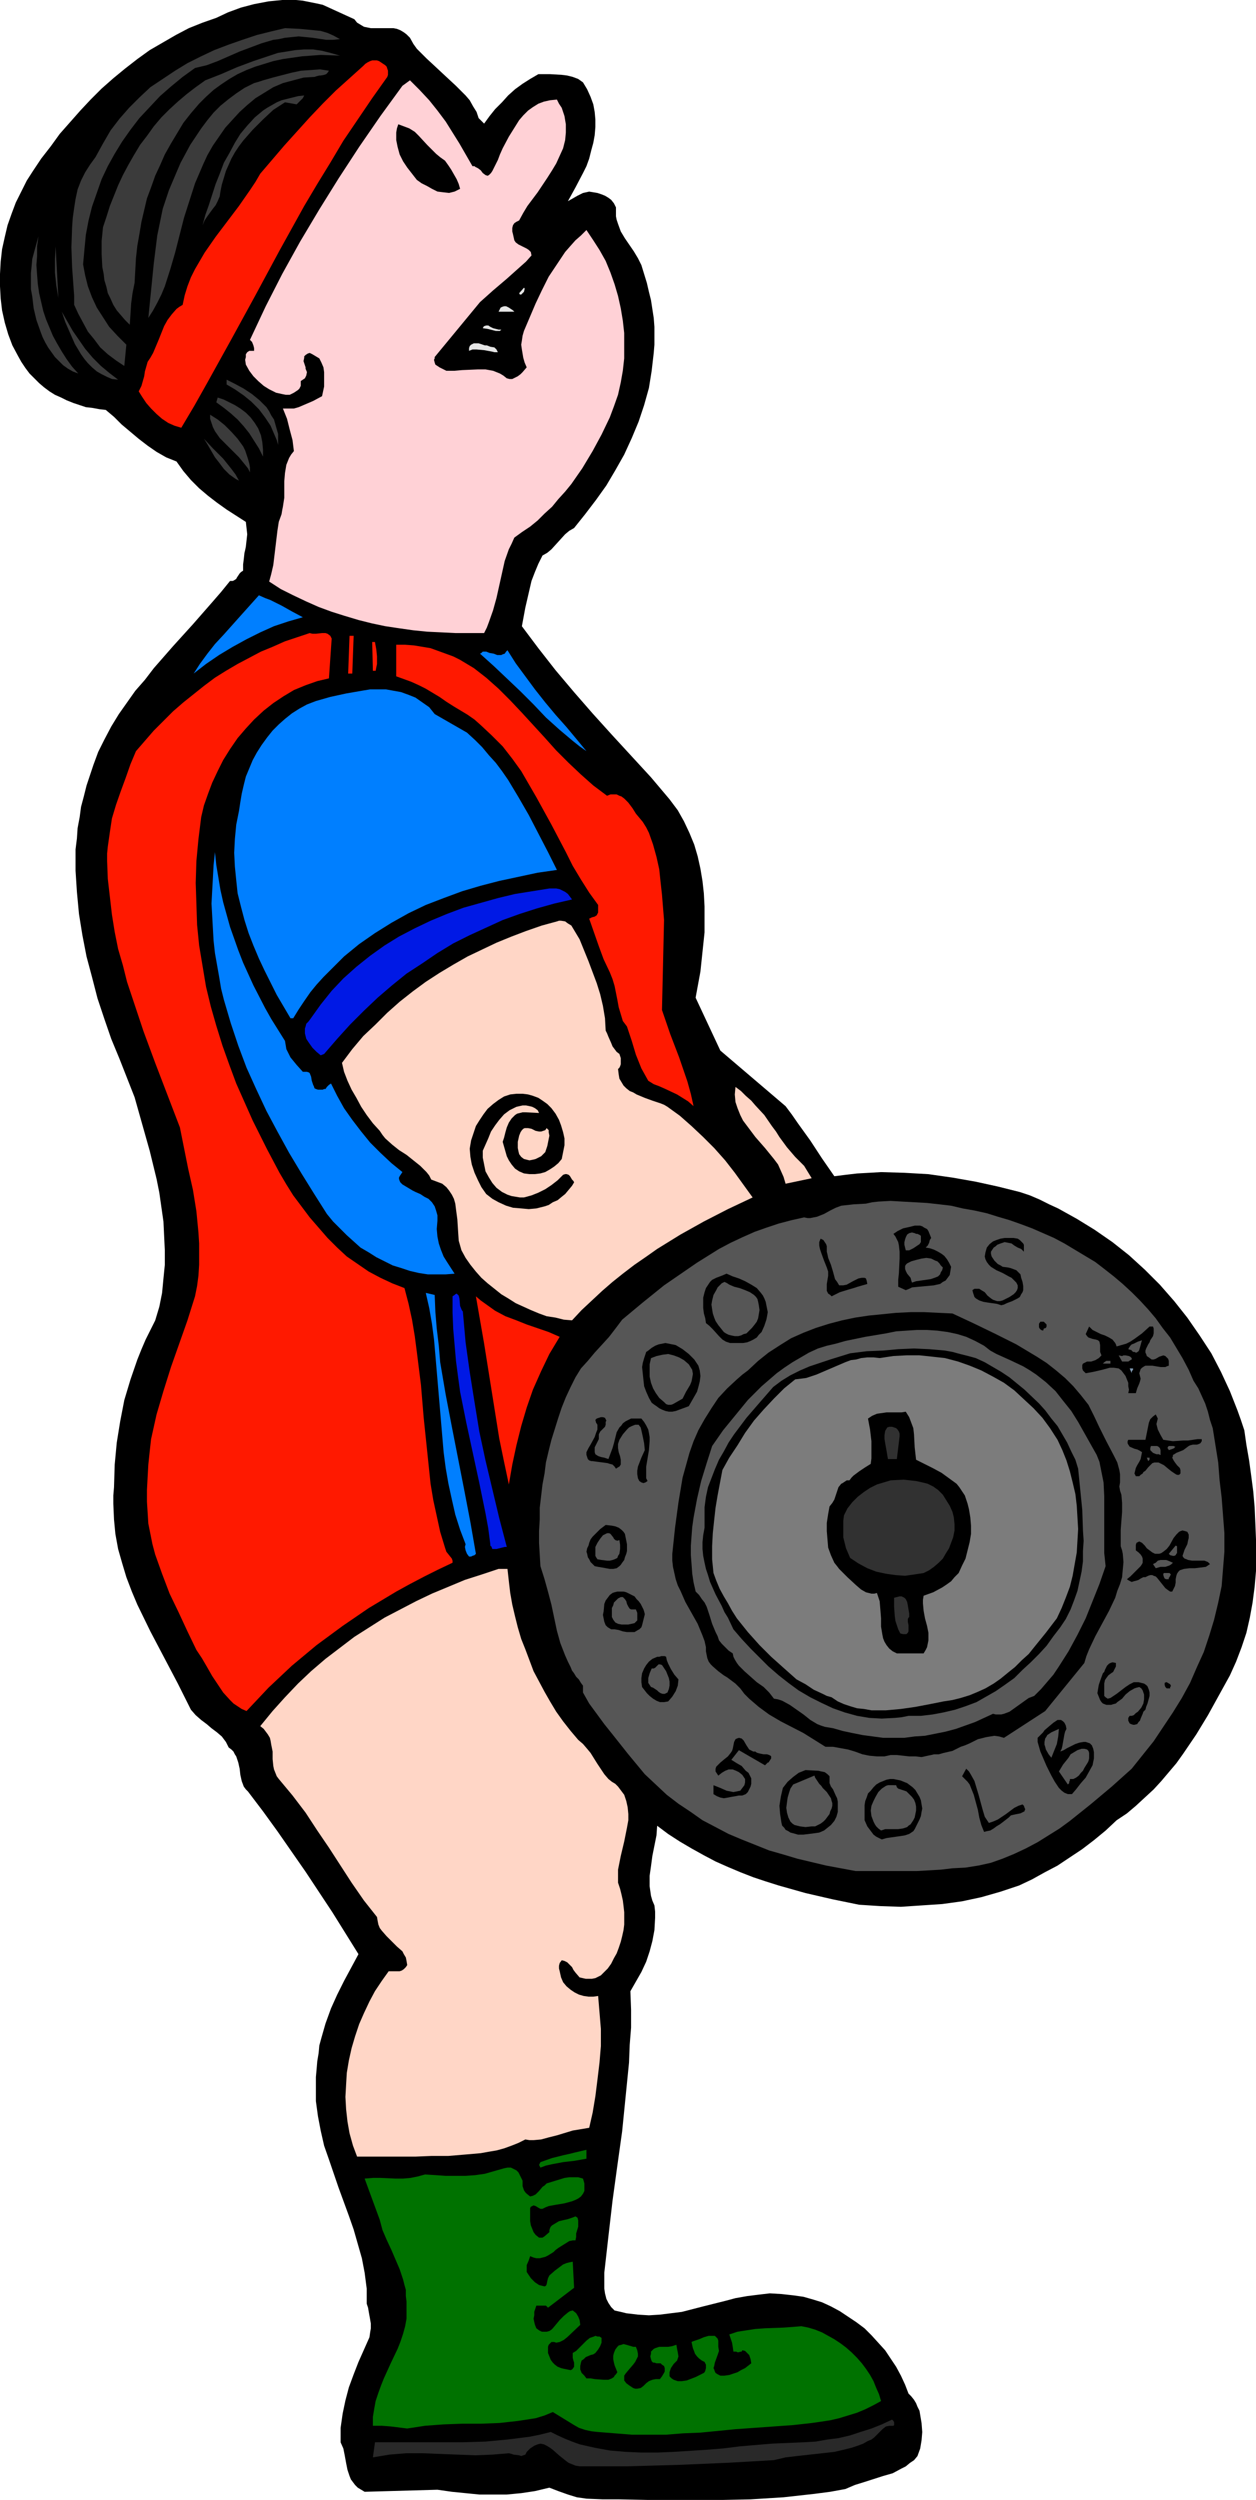
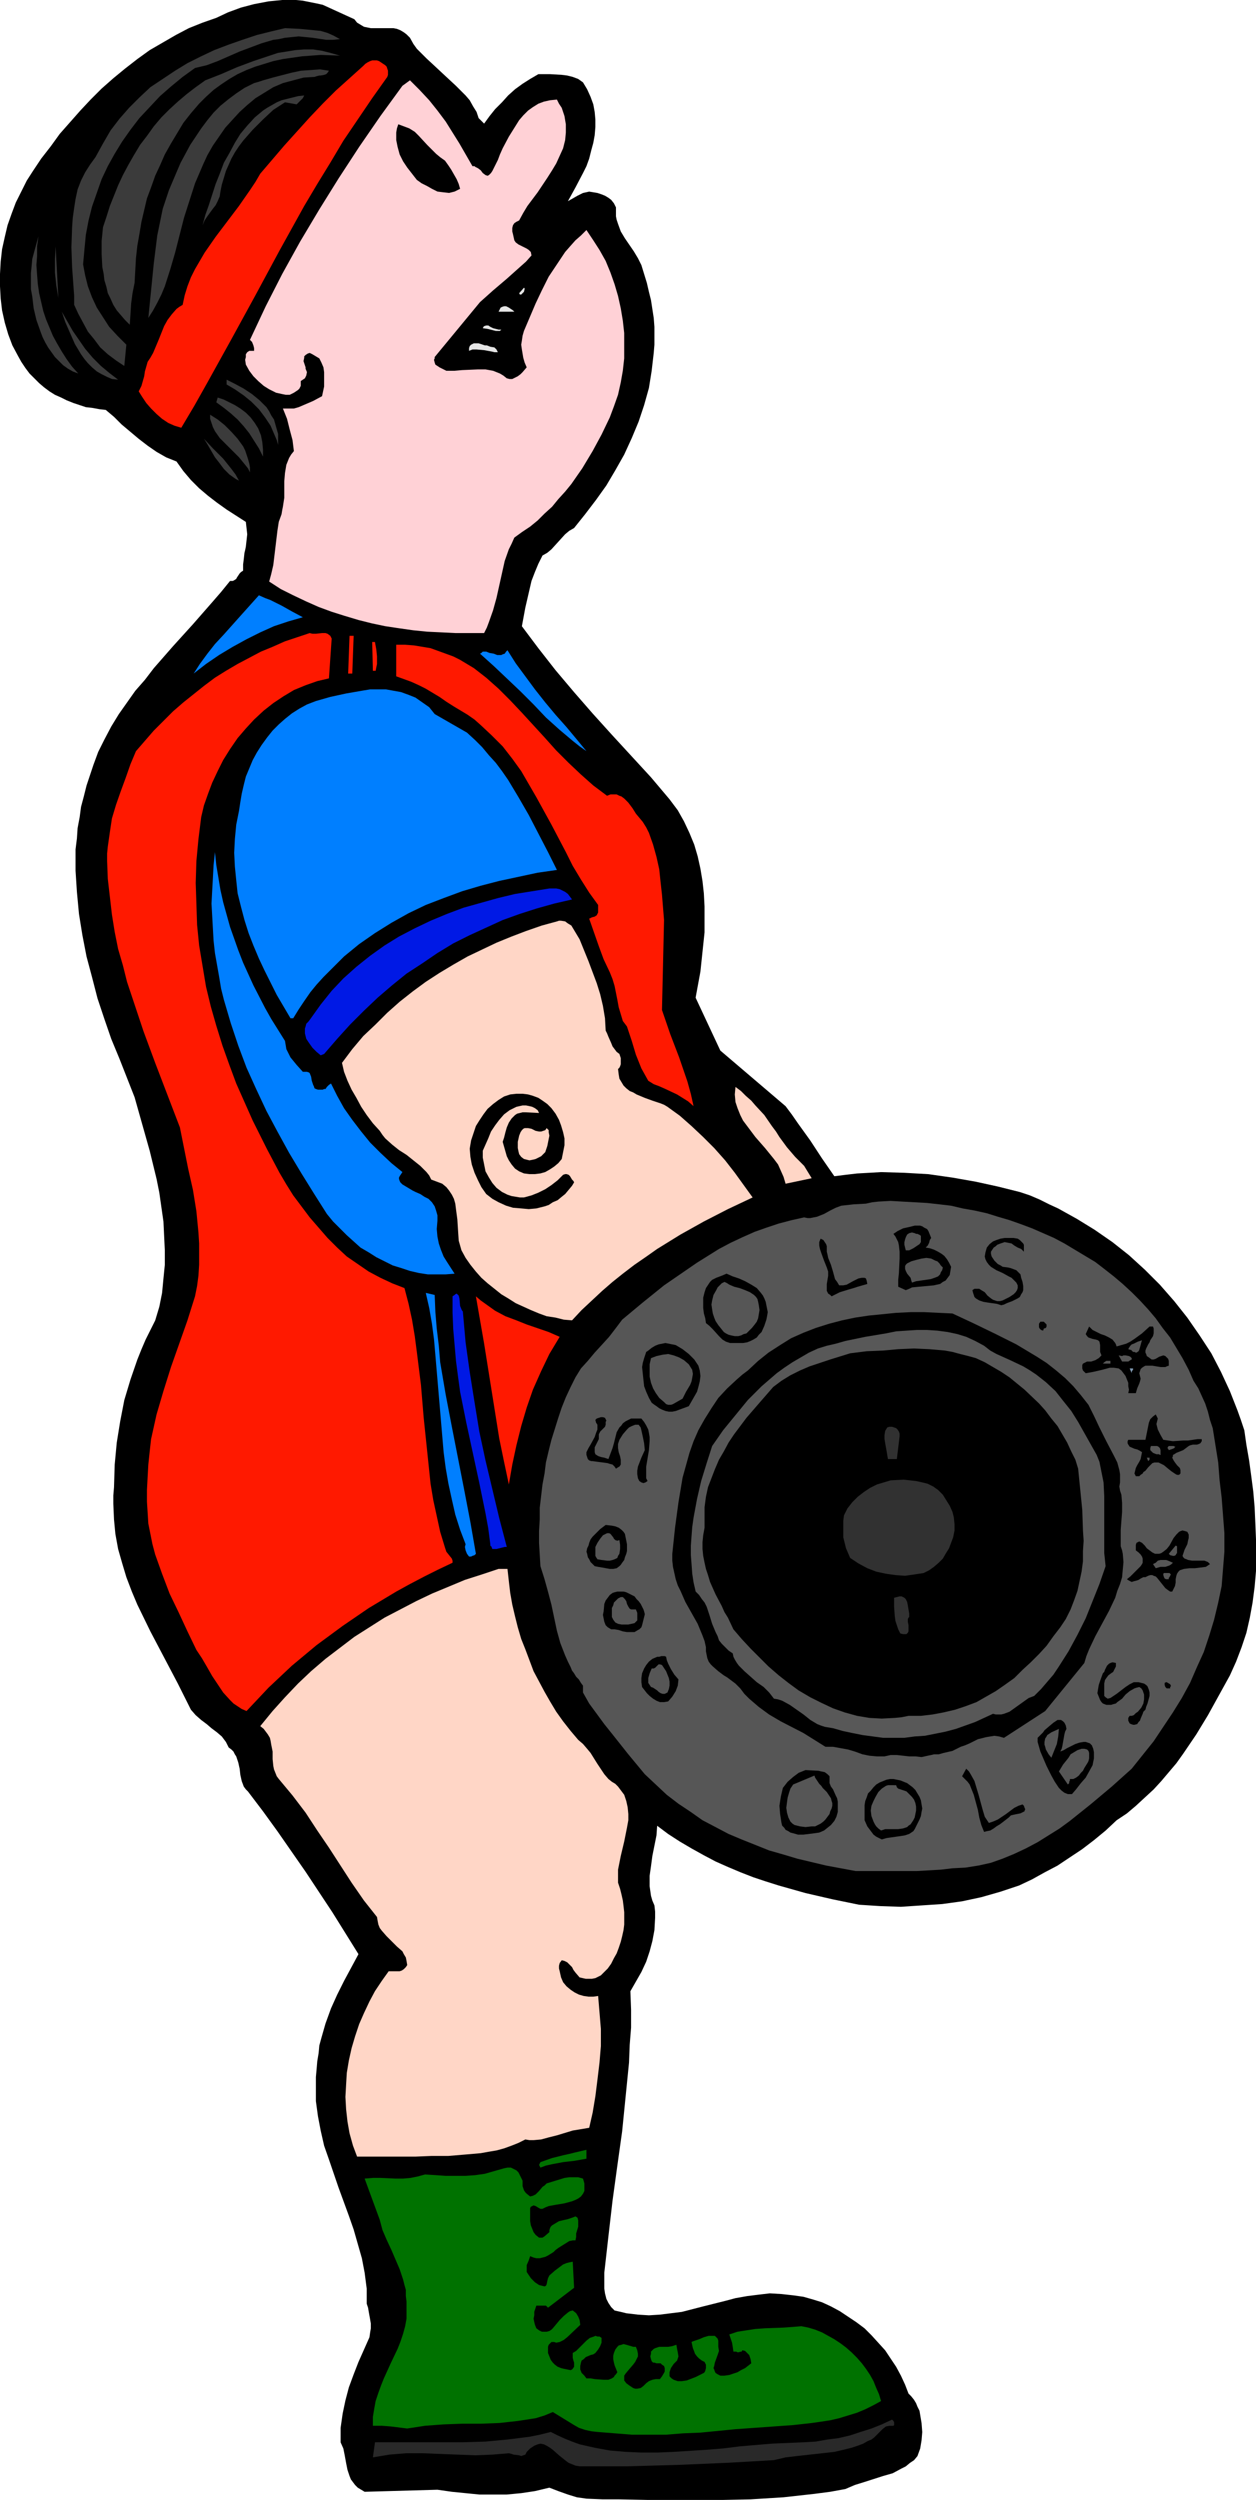
<svg xmlns="http://www.w3.org/2000/svg" xmlns:ns1="http://sodipodi.sourceforge.net/DTD/sodipodi-0.dtd" xmlns:ns2="http://www.inkscape.org/namespaces/inkscape" version="1.0" width="78.211mm" height="155.668mm" id="svg91" ns1:docname="Weight Lifting 59.wmf">
  <ns1:namedview id="namedview91" pagecolor="#ffffff" bordercolor="#000000" borderopacity="0.25" ns2:showpageshadow="2" ns2:pageopacity="0.0" ns2:pagecheckerboard="0" ns2:deskcolor="#d1d1d1" ns2:document-units="mm" />
  <defs id="defs1">
    <pattern id="WMFhbasepattern" patternUnits="userSpaceOnUse" width="6" height="6" x="0" y="0" />
  </defs>
  <path style="fill:#000000;fill-opacity:1;fill-rule:evenodd;stroke:none" d="m 83.395,4.525 0.646,0.808 0.808,0.485 0.808,0.485 0.808,0.162 0.808,0.162 h 0.808 1.778 1.778 0.97 l 0.808,0.162 0.808,0.323 0.808,0.485 0.646,0.485 0.808,0.808 0.808,1.454 0.808,1.131 1.131,1.131 1.131,1.131 2.263,2.101 2.424,2.262 2.263,2.101 1.131,1.131 1.131,1.131 0.97,1.131 0.808,1.454 0.808,1.293 0.485,1.454 1.293,1.293 1.293,-1.778 1.293,-1.616 1.616,-1.616 1.455,-1.616 1.616,-1.454 1.778,-1.293 1.778,-1.131 1.939,-1.131 h 2.748 l 2.748,0.162 1.293,0.162 1.293,0.323 1.293,0.485 1.131,0.808 0.97,1.616 0.808,1.778 0.646,1.778 0.323,1.778 0.162,1.778 v 1.778 l -0.162,1.939 -0.323,1.778 -0.485,1.778 -0.485,1.939 -0.646,1.778 -0.808,1.616 -1.778,3.393 -1.778,3.232 1.131,-0.646 1.131,-0.646 1.293,-0.646 1.455,-0.323 1.939,0.323 0.97,0.323 0.808,0.323 0.808,0.485 0.646,0.485 0.646,0.808 0.485,0.97 v 1.131 0.97 l 0.162,0.808 0.323,0.97 0.646,1.778 0.97,1.616 2.101,3.07 0.97,1.616 0.808,1.616 0.646,2.101 0.646,2.101 0.485,2.101 0.485,1.939 0.323,2.101 0.323,2.101 0.162,2.101 v 2.101 2.101 l -0.162,1.939 -0.485,4.201 -0.646,4.04 -1.131,4.04 -1.293,3.878 -1.616,3.878 -1.778,3.878 -2.101,3.717 -2.101,3.555 -2.424,3.393 -2.586,3.393 -2.586,3.232 -1.131,0.646 -0.97,0.808 -1.616,1.778 -1.616,1.778 -0.97,0.808 -1.131,0.646 -0.97,1.939 -0.808,1.939 -0.808,2.101 -0.485,2.101 -0.97,4.201 -0.808,4.363 3.879,5.171 4.04,5.171 4.364,5.171 4.364,5.009 4.525,5.009 9.212,10.019 4.364,5.171 1.939,2.585 1.455,2.585 1.293,2.747 1.131,2.747 0.808,2.747 0.646,2.909 0.485,2.909 0.323,2.909 0.162,3.07 v 3.07 3.07 l -0.323,3.07 -0.646,6.14 -1.131,6.14 5.818,12.443 15.354,13.089 1.455,1.939 1.455,2.101 2.909,4.04 2.748,4.201 2.909,4.201 2.586,-0.323 2.748,-0.323 2.909,-0.162 2.748,-0.162 5.495,0.162 5.657,0.323 5.657,0.808 5.495,0.97 5.172,1.131 5.172,1.293 2.424,0.808 2.263,0.97 2.263,1.131 2.101,0.97 4.364,2.424 4.202,2.585 4.202,2.909 3.879,3.07 3.717,3.393 3.556,3.555 3.394,3.878 3.071,3.878 2.909,4.201 2.748,4.201 2.263,4.363 2.101,4.525 1.778,4.525 0.808,2.262 0.808,2.424 0.485,3.393 0.646,3.717 0.485,3.555 0.485,3.717 0.323,3.717 0.162,3.717 0.162,3.878 v 3.717 3.717 l -0.323,3.717 -0.485,3.717 -0.646,3.555 -0.808,3.555 -1.131,3.393 -1.293,3.393 -1.455,3.232 -2.586,4.686 -2.586,4.686 -2.748,4.525 -3.071,4.525 -1.616,2.262 -1.778,2.101 -1.778,2.101 -1.778,1.939 -2.101,1.939 -2.101,1.939 -2.101,1.778 -2.424,1.616 -2.586,2.424 -2.748,2.262 -2.748,2.101 -2.909,1.939 -2.909,1.939 -3.071,1.616 -2.909,1.616 -3.071,1.454 -4.364,1.454 -4.525,1.293 -4.525,0.97 -4.687,0.646 -4.849,0.323 -4.849,0.323 -4.849,-0.162 -5.01,-0.323 -6.303,-1.293 -6.303,-1.454 -6.303,-1.778 -3.071,-0.97 -2.909,-0.97 -2.909,-1.131 -3.071,-1.293 -2.909,-1.293 -2.748,-1.454 -2.909,-1.616 -2.748,-1.616 -2.748,-1.778 -2.586,-1.939 -0.162,2.262 -0.485,2.424 -0.485,2.424 -0.323,2.424 -0.323,2.262 v 2.424 l 0.162,1.131 0.162,1.131 0.323,1.131 0.485,1.131 0.162,1.454 v 1.454 l -0.162,2.909 -0.485,2.585 -0.646,2.424 -0.808,2.424 -1.131,2.424 -1.293,2.262 -1.293,2.262 0.162,4.363 v 4.201 l -0.323,4.04 -0.162,4.201 -0.808,8.08 -0.808,8.08 -1.131,8.08 -1.131,8.241 -0.97,8.403 -0.97,8.564 v 2.424 1.293 l 0.162,1.131 0.323,1.293 0.485,0.97 0.646,0.97 0.808,0.808 1.455,0.323 1.293,0.323 2.748,0.323 2.586,0.162 2.586,-0.162 2.586,-0.323 2.586,-0.323 5.01,-1.293 5.172,-1.293 2.424,-0.646 2.748,-0.485 2.586,-0.323 2.748,-0.323 2.748,0.162 2.909,0.323 2.263,0.323 2.263,0.646 2.101,0.646 2.101,0.97 2.101,1.131 1.939,1.293 1.939,1.293 1.939,1.454 1.616,1.616 1.616,1.778 1.616,1.778 1.293,1.939 1.293,1.939 1.131,2.101 0.97,2.101 0.808,2.101 0.646,0.646 0.646,0.808 0.485,0.808 0.323,0.808 0.485,0.97 0.162,0.97 0.323,1.939 0.162,2.101 -0.162,1.939 -0.323,1.939 -0.646,1.778 -0.808,0.97 -0.97,0.646 -0.97,0.808 -0.97,0.485 -2.101,1.131 -2.263,0.646 -4.525,1.454 -2.101,0.646 -2.263,0.97 -3.556,0.646 -3.717,0.485 -7.273,0.808 -7.758,0.485 -7.596,0.162 h -7.758 -7.758 l -7.758,-0.162 h -3.879 l -3.879,-0.162 -1.131,-0.162 -1.131,-0.162 -2.101,-0.646 -2.263,-0.808 -2.101,-0.808 -3.394,0.808 -3.232,0.485 -3.394,0.323 h -3.232 -3.232 l -3.232,-0.323 -3.232,-0.323 -3.394,-0.485 -17.132,0.485 -0.808,-0.485 -0.808,-0.485 -0.646,-0.646 -0.485,-0.646 -0.485,-0.646 -0.323,-0.808 -0.485,-1.454 -0.323,-1.616 -0.323,-1.778 -0.323,-1.616 -0.646,-1.454 v -1.778 -1.616 l 0.485,-3.393 0.646,-3.07 0.808,-3.07 1.131,-3.07 1.131,-2.909 2.586,-5.817 0.162,-1.131 0.162,-0.97 v -1.131 l -0.162,-0.97 -0.323,-1.778 -0.162,-0.97 -0.323,-0.97 v -3.555 l -0.485,-3.717 -0.646,-3.393 -0.97,-3.393 -0.97,-3.393 -1.131,-3.232 -2.424,-6.625 -2.263,-6.625 -1.131,-3.232 -0.808,-3.555 -0.646,-3.393 -0.485,-3.555 v -1.778 -1.939 -1.939 l 0.162,-1.778 0.162,-1.939 0.323,-1.939 0.162,-1.778 0.485,-1.778 0.97,-3.393 1.293,-3.555 1.455,-3.232 1.616,-3.232 3.394,-6.302 -6.142,-9.857 -6.303,-9.534 -6.626,-9.534 -3.394,-4.686 -3.556,-4.686 -0.485,-0.485 -0.485,-0.646 -0.485,-1.293 -0.323,-1.454 -0.162,-1.454 -0.323,-1.454 -0.485,-1.454 -0.323,-0.485 -0.323,-0.646 -0.485,-0.485 -0.646,-0.485 -0.646,-1.293 -0.97,-1.293 -1.131,-0.97 -1.293,-0.97 -1.131,-0.97 -1.293,-0.97 -1.293,-1.131 -1.131,-1.293 -3.071,-6.14 -3.232,-6.14 -3.232,-6.14 -3.071,-6.302 -1.293,-3.07 -1.293,-3.393 -0.97,-3.232 -0.97,-3.393 -0.646,-3.555 -0.323,-3.393 -0.162,-3.717 v -1.939 l 0.162,-1.939 0.162,-5.332 0.485,-5.171 0.808,-5.009 0.97,-5.009 1.455,-4.848 1.616,-4.686 0.97,-2.424 0.97,-2.262 1.131,-2.262 1.131,-2.262 0.97,-3.232 0.646,-3.232 0.323,-3.393 0.323,-3.232 v -3.393 l -0.162,-3.393 -0.162,-3.393 -0.485,-3.393 -0.485,-3.393 -0.646,-3.232 -1.616,-6.625 -1.778,-6.302 -1.778,-6.302 -1.778,-4.525 -1.778,-4.525 -1.939,-4.686 -1.616,-4.686 -1.616,-4.848 -1.293,-5.009 -1.293,-4.848 -0.97,-5.009 -0.808,-5.009 -0.485,-5.171 -0.323,-5.009 v -5.009 l 0.323,-2.585 0.162,-2.424 0.485,-2.585 0.323,-2.424 0.646,-2.424 0.646,-2.585 0.808,-2.424 0.808,-2.424 1.131,-3.07 1.455,-2.909 1.616,-3.07 1.778,-2.909 1.939,-2.747 1.939,-2.747 2.263,-2.585 2.101,-2.747 4.525,-5.171 4.687,-5.171 4.525,-5.171 2.101,-2.424 2.101,-2.585 h 0.646 l 0.323,-0.162 0.485,-0.323 0.162,-0.323 0.646,-0.97 0.323,-0.323 0.485,-0.323 v -1.454 l 0.162,-1.293 0.162,-1.454 0.162,-0.646 0.162,-0.808 0.162,-1.454 0.162,-1.454 -0.162,-1.454 -0.162,-1.454 -4.525,-2.909 -2.263,-1.616 -2.101,-1.616 -2.101,-1.778 -1.939,-1.939 -1.778,-2.101 -1.616,-2.262 -2.424,-0.97 -2.263,-1.293 -2.101,-1.454 -2.101,-1.616 -4.04,-3.393 -1.778,-1.778 L 24.889,96.47 23.435,96.308 21.657,95.985 20.202,95.824 18.748,95.339 17.293,94.854 15.677,94.208 14.384,93.561 12.93,92.915 11.637,92.107 10.344,91.137 9.212,90.168 8.081,89.037 6.95,87.906 5.98,86.613 5.01,85.159 4.202,83.704 2.909,81.28 1.939,78.695 1.131,75.948 0.485,73.039 0.162,70.292 0,67.383 v -2.909 l 0.162,-2.909 0.323,-2.909 0.646,-2.909 0.646,-2.747 0.97,-2.747 0.97,-2.585 1.293,-2.585 1.293,-2.585 1.455,-2.262 1.939,-2.909 2.263,-2.909 2.101,-2.909 2.424,-2.747 2.424,-2.747 2.424,-2.585 2.586,-2.585 2.748,-2.424 2.748,-2.262 2.909,-2.262 2.909,-2.101 3.071,-1.778 3.071,-1.778 3.071,-1.616 3.232,-1.293 3.232,-1.131 2.748,-1.293 L 56.728,1.778 59.799,0.97 63.193,0.323 66.425,0 h 1.616 1.616 l 1.616,0.162 1.616,0.323 1.616,0.323 1.455,0.323 z" id="path1" />
  <path style="fill:#3b3b3b;fill-opacity:1;fill-rule:evenodd;stroke:none" d="M 80.001,9.211 78.385,9.372 H 76.769 L 73.537,8.888 71.92,8.726 70.304,8.564 l -1.616,0.162 -1.616,0.162 -1.455,0.323 -1.293,0.162 -2.748,0.808 -2.586,0.97 -2.586,0.97 -5.172,2.262 -2.586,0.97 -2.748,0.646 -2.909,2.101 -2.748,2.262 -2.586,2.262 -2.424,2.585 -2.424,2.585 -2.101,2.747 -1.939,2.747 -1.778,2.909 -1.616,2.909 -1.455,3.07 -1.131,3.232 -1.131,3.232 -0.808,3.232 -0.646,3.393 -0.323,3.393 -0.323,3.555 0.485,2.585 0.646,2.585 0.97,2.585 1.131,2.424 1.455,2.262 1.455,2.262 1.939,2.101 2.101,2.101 -0.485,5.009 -1.939,-1.293 -1.939,-1.454 -1.778,-1.616 -1.455,-1.939 -1.455,-1.778 -1.131,-2.101 -1.131,-2.101 -0.97,-2.101 v -2.101 l -0.162,-2.262 -0.162,-2.262 -0.162,-2.262 -0.162,-4.686 0.162,-4.686 0.162,-2.262 0.323,-2.262 0.323,-2.101 0.485,-2.262 0.808,-2.101 0.97,-1.939 1.131,-1.778 1.293,-1.778 1.778,-3.232 1.778,-3.07 2.101,-2.747 2.263,-2.585 2.424,-2.424 2.586,-2.424 2.909,-1.939 2.909,-1.939 2.909,-1.778 3.232,-1.616 3.071,-1.454 3.394,-1.293 3.232,-1.131 3.394,-1.131 3.232,-0.808 3.394,-0.808 3.394,0.162 3.394,0.323 1.616,0.162 1.616,0.485 1.455,0.646 z" id="path2" />
  <path style="fill:#3b3b3b;fill-opacity:1;fill-rule:evenodd;stroke:none" d="m 80.001,13.089 -4.525,-0.162 -4.364,0.323 -2.263,0.323 -2.263,0.323 -2.263,0.485 -2.101,0.646 -2.101,0.646 -2.101,0.808 -2.101,0.97 -1.939,1.131 -1.939,1.293 -1.778,1.293 -1.778,1.616 -1.616,1.616 -1.939,2.262 -1.778,2.262 -1.455,2.424 -1.455,2.424 -1.455,2.585 -1.131,2.585 -1.131,2.424 -0.97,2.747 -0.97,2.585 -0.646,2.747 -0.646,2.747 -0.485,2.909 -0.485,2.747 -0.323,2.909 -0.162,2.909 -0.162,2.909 -0.485,2.424 -0.323,2.424 -0.162,2.585 -0.162,2.424 -1.131,-1.131 -0.97,-1.131 -0.97,-1.131 -0.808,-1.293 -0.646,-1.454 -0.646,-1.293 -0.323,-1.454 -0.485,-1.616 -0.162,-1.454 -0.323,-1.616 -0.162,-3.07 v -3.07 l 0.323,-3.232 0.808,-2.424 0.808,-2.585 0.97,-2.424 0.97,-2.424 1.131,-2.424 1.293,-2.424 1.293,-2.262 1.455,-2.424 1.616,-2.101 1.616,-2.262 1.778,-2.101 1.939,-1.939 1.939,-1.778 2.101,-1.778 2.101,-1.616 2.263,-1.616 3.717,-1.454 3.717,-1.616 3.879,-1.454 3.879,-1.293 1.939,-0.646 2.101,-0.323 1.939,-0.323 2.101,-0.162 h 2.101 l 2.101,0.323 1.939,0.485 z" id="path3" />
  <path style="fill:#ff1900;fill-opacity:1;fill-rule:evenodd;stroke:none" d="m 91.153,18.098 -3.556,5.009 -3.394,5.009 -3.394,5.009 -3.071,5.171 -3.071,5.009 -3.071,5.171 -5.818,10.503 -5.657,10.503 -5.657,10.342 -5.818,10.503 -2.909,5.171 -3.071,5.171 -1.616,-0.485 -1.455,-0.646 -1.455,-0.97 -1.293,-1.131 -1.293,-1.293 -1.131,-1.293 -0.97,-1.454 -0.808,-1.293 0.646,-1.293 0.323,-1.131 0.323,-1.131 0.162,-1.131 0.323,-1.131 0.323,-1.131 0.646,-0.97 0.646,-1.131 1.293,-3.07 0.646,-1.616 0.646,-1.616 0.808,-1.454 0.97,-1.293 1.131,-1.293 0.646,-0.485 0.808,-0.485 0.485,-2.262 0.646,-2.101 0.808,-2.101 0.97,-1.939 1.131,-1.939 1.131,-1.939 2.586,-3.717 5.495,-7.272 2.586,-3.717 1.293,-1.939 1.131,-1.939 5.657,-6.625 5.98,-6.625 3.071,-3.232 3.071,-3.07 3.232,-2.909 3.232,-2.909 0.485,-0.485 0.485,-0.323 0.646,-0.323 0.485,-0.162 h 0.485 0.646 l 0.485,0.162 0.485,0.323 0.97,0.646 0.323,0.323 0.162,0.485 0.162,0.485 v 0.485 0.485 z" id="path4" />
  <path style="fill:#3b3b3b;fill-opacity:1;fill-rule:evenodd;stroke:none" d="m 77.415,16.644 -0.323,0.485 -0.323,0.323 -0.485,0.162 -0.808,0.162 h -0.323 l -0.646,0.162 -0.485,0.162 -2.586,0.162 -2.424,0.646 -2.424,0.646 -2.263,0.97 -2.101,1.293 -2.101,1.293 -1.939,1.616 -1.778,1.616 -1.778,1.939 -1.616,1.778 -1.455,2.101 -1.455,2.101 -1.293,2.262 -0.97,2.101 -0.97,2.262 -0.97,2.262 -1.293,4.04 -1.293,4.04 -2.101,8.241 -1.131,3.878 -1.293,4.04 -0.808,1.939 -0.97,1.939 -0.97,1.778 -1.131,1.778 0.646,-6.464 0.646,-6.464 0.808,-6.464 1.293,-6.302 1.455,-4.363 1.778,-4.201 0.97,-2.262 1.131,-2.101 1.131,-2.101 1.293,-1.939 1.293,-1.939 1.455,-1.939 1.455,-1.778 1.616,-1.616 1.778,-1.454 1.939,-1.454 1.939,-1.293 2.263,-1.131 1.131,-0.323 0.97,-0.323 2.263,-0.646 4.364,-1.131 2.263,-0.485 2.263,-0.162 2.263,-0.162 z" id="path5" />
  <path style="fill:#ffd1d6;fill-opacity:1;fill-rule:evenodd;stroke:none" d="m 111.194,39.105 h 0.485 l 0.162,0.162 0.646,0.323 0.646,0.485 0.485,0.646 0.646,0.485 0.485,0.162 0.323,-0.162 0.162,-0.162 0.323,-0.323 0.323,-0.485 1.293,-2.585 0.485,-1.293 0.646,-1.454 1.455,-2.747 1.616,-2.585 0.808,-1.293 0.97,-1.131 1.131,-1.131 1.131,-0.808 1.293,-0.808 1.293,-0.485 1.455,-0.323 1.616,-0.162 0.485,0.97 0.646,0.97 0.323,0.97 0.323,0.97 0.162,0.97 0.162,0.97 v 1.939 l -0.162,1.778 -0.485,1.939 -0.808,1.778 -0.808,1.778 -0.97,1.616 -1.131,1.778 -2.263,3.393 -2.424,3.232 -0.97,1.616 -0.97,1.778 -0.646,0.323 -0.485,0.323 -0.323,0.485 -0.162,0.646 v 0.808 l 0.162,0.646 0.323,1.454 0.323,0.485 0.646,0.485 0.646,0.323 0.646,0.323 0.646,0.323 0.485,0.323 0.485,0.485 0.162,0.808 -1.293,1.454 -1.455,1.293 -3.071,2.747 -3.232,2.747 -3.071,2.747 -10.667,12.927 v 0.323 l -0.162,0.323 0.162,0.646 0.162,0.485 0.485,0.323 0.485,0.323 0.646,0.323 0.97,0.485 h 1.939 l 1.778,-0.162 3.717,-0.162 h 1.778 l 1.778,0.323 0.808,0.323 0.808,0.323 0.808,0.485 0.808,0.646 0.646,0.162 h 0.646 l 0.646,-0.323 0.646,-0.323 0.646,-0.485 0.485,-0.485 0.97,-1.131 -0.485,-1.131 -0.323,-1.131 -0.162,-0.97 -0.162,-0.97 -0.162,-1.131 0.162,-0.97 0.162,-1.131 0.323,-1.131 2.748,-6.464 1.455,-3.07 1.616,-3.232 1.939,-2.909 1.939,-2.909 1.131,-1.293 1.293,-1.454 1.293,-1.131 1.293,-1.293 1.616,2.424 1.455,2.262 1.455,2.585 1.131,2.747 0.97,2.747 0.808,2.747 0.646,2.909 0.485,2.909 0.323,2.909 v 2.909 3.07 l -0.323,2.909 -0.485,2.747 -0.646,2.909 -0.97,2.747 -0.97,2.585 -1.939,4.04 -2.101,3.878 -2.424,4.04 -2.586,3.717 -1.455,1.778 -1.616,1.778 -1.455,1.778 -1.778,1.616 -1.616,1.616 -1.778,1.454 -1.939,1.293 -1.778,1.293 -0.646,1.454 -0.646,1.293 -0.97,2.747 -0.646,2.909 -0.646,2.909 -0.646,2.909 -0.808,2.909 -0.97,2.747 -0.485,1.293 -0.646,1.293 h -3.394 -3.394 l -3.232,-0.162 -3.394,-0.162 -3.232,-0.323 -3.394,-0.485 -3.232,-0.485 -3.071,-0.646 -3.232,-0.808 -3.232,-0.97 -3.071,-0.97 -3.071,-1.131 -2.909,-1.293 -3.071,-1.454 -2.909,-1.454 -2.748,-1.778 0.485,-1.778 0.485,-2.101 0.485,-4.04 0.485,-4.04 0.323,-2.101 0.646,-1.778 0.162,-0.97 0.162,-0.808 0.323,-2.101 v -1.939 -1.939 l 0.162,-1.939 0.323,-1.939 0.323,-0.808 0.323,-0.808 0.485,-0.808 0.646,-0.808 -0.323,-2.585 -0.646,-2.424 -0.646,-2.585 -0.97,-2.424 h 1.293 1.293 l 1.131,-0.323 1.131,-0.485 2.263,-0.97 2.101,-1.131 0.485,-2.262 V 89.845 88.552 87.582 L 76.122,86.451 75.638,85.32 75.153,84.351 74.345,83.866 73.537,83.381 73.213,83.219 l -0.323,-0.162 -0.485,0.162 -0.485,0.323 -0.323,0.323 v 0.323 l -0.162,0.808 0.323,0.97 0.162,0.485 v 0.323 l 0.323,0.808 -0.162,0.808 -0.162,0.323 -0.162,0.323 -0.485,0.323 -0.485,0.323 v 0.646 0.485 l -0.323,0.646 -0.323,0.323 -0.97,0.646 -0.646,0.323 -0.323,0.162 h -0.97 l -0.808,-0.162 -1.455,-0.323 -1.616,-0.808 -1.293,-0.808 -1.293,-1.131 -1.131,-1.131 -0.97,-1.293 -0.808,-1.454 -0.162,-1.131 0.162,-0.646 v -0.646 l 0.323,-0.485 0.485,-0.323 h 0.485 0.646 v -0.646 l -0.162,-0.646 -0.323,-0.808 -0.485,-0.485 3.717,-7.918 3.879,-7.595 4.202,-7.595 4.525,-7.595 4.525,-7.272 4.849,-7.433 5.01,-7.272 5.172,-7.11 1.778,-1.293 2.263,2.262 2.263,2.424 1.939,2.424 1.939,2.585 1.616,2.585 1.616,2.585 z" id="path6" />
  <path style="fill:#3b3b3b;fill-opacity:1;fill-rule:evenodd;stroke:none" d="m 71.597,22.461 -0.323,0.646 -0.485,0.485 -0.485,0.485 -0.485,0.485 -2.748,-0.485 -2.748,1.778 -2.424,2.262 -2.424,2.424 -2.263,2.585 -0.97,1.293 -0.97,1.454 -0.808,1.454 -0.646,1.454 -0.646,1.454 -0.485,1.616 -0.485,1.616 -0.323,1.616 -0.162,1.131 -0.485,1.131 -0.485,0.97 -0.646,0.808 -1.293,1.778 -0.646,0.97 -0.485,1.131 0.646,-2.424 0.808,-2.262 1.616,-5.009 0.97,-2.424 0.97,-2.585 1.293,-2.262 1.293,-2.424 1.293,-2.101 1.616,-1.939 1.778,-1.939 1.939,-1.616 0.97,-0.646 1.131,-0.646 1.131,-0.646 1.131,-0.485 1.293,-0.323 1.293,-0.323 1.293,-0.323 z" id="path7" />
  <path style="fill:#000000;fill-opacity:1;fill-rule:evenodd;stroke:none" d="m 102.628,36.196 0.97,0.808 1.131,0.808 0.808,1.131 0.646,0.97 0.646,1.131 0.646,1.131 0.485,1.131 0.323,1.131 -0.646,0.323 -0.646,0.323 -0.646,0.162 -0.646,0.162 -1.455,-0.162 -1.293,-0.162 -1.293,-0.646 -1.131,-0.646 -1.293,-0.646 -1.131,-0.808 -1.131,-1.454 -1.131,-1.454 -0.97,-1.454 -0.808,-1.616 -0.485,-1.778 -0.323,-1.616 v -0.97 -0.808 l 0.162,-0.97 0.323,-0.97 1.293,0.485 1.293,0.485 1.293,0.808 0.97,0.97 1.939,2.101 z" id="path8" />
  <path style="fill:#000000;fill-opacity:1;fill-rule:evenodd;stroke:none" d="m 60.445,35.227 -0.97,1.293 z" id="path9" />
-   <path style="fill:#000000;fill-opacity:1;fill-rule:evenodd;stroke:none" d="m 13.414,55.426 h 0.323 v 1.939 h -0.323 z" id="path10" />
  <path style="fill:#3b3b3b;fill-opacity:1;fill-rule:evenodd;stroke:none" d="M 18.425,87.906 17.132,87.421 16,86.774 14.869,85.966 13.899,84.997 12.93,84.027 12.121,82.896 11.313,81.765 10.667,80.634 10.02,79.341 9.536,78.049 8.566,75.301 7.919,72.554 7.596,69.807 7.273,68.03 V 66.252 64.313 L 7.434,62.697 7.596,60.92 8.081,59.142 9.051,55.587 8.727,58.011 v 2.262 l -0.162,2.101 0.162,2.262 0.162,2.101 0.323,2.262 0.485,2.101 0.485,2.101 0.646,1.939 0.808,1.939 0.808,1.939 0.97,1.778 1.131,1.939 1.131,1.778 1.293,1.778 z" id="path11" />
  <path style="fill:#3b3b3b;fill-opacity:1;fill-rule:evenodd;stroke:none" d="m 13.738,70.131 -0.485,-2.909 -0.323,-3.07 v -3.07 l 0.162,-3.07 z" id="path12" />
  <path style="fill:#e5e5e5;fill-opacity:1;fill-rule:evenodd;stroke:none" d="m 122.345,69.323 -0.162,-0.323 1.131,-1.293 0.162,0.162 v 0.162 l -0.162,0.646 -0.485,0.485 -0.162,0.162 z" id="path13" />
  <path style="fill:#e5e5e5;fill-opacity:1;fill-rule:evenodd;stroke:none" d="m 121.052,73.362 h -3.717 l 0.162,-0.323 0.162,-0.323 0.162,-0.323 0.323,-0.162 0.485,-0.162 h 0.485 l 0.646,0.323 0.485,0.323 0.485,0.323 z" id="path14" />
  <path style="fill:#3b3b3b;fill-opacity:1;fill-rule:evenodd;stroke:none" d="m 27.798,89.36 -1.455,-0.162 -1.131,-0.485 -1.293,-0.646 -1.131,-0.646 -1.131,-0.97 -0.97,-0.97 -0.808,-0.97 -0.808,-1.131 -1.455,-2.424 -1.131,-2.585 -1.131,-2.585 -0.808,-2.424 1.293,2.262 1.293,2.262 1.455,2.101 1.455,2.101 1.778,2.101 1.939,1.939 1.939,1.616 z" id="path15" />
  <path style="fill:#e5e5e5;fill-opacity:1;fill-rule:evenodd;stroke:none" d="m 117.982,77.564 -0.323,0.323 h -0.485 -0.485 l -0.646,-0.162 -1.293,-0.323 -1.131,-0.162 0.162,-0.323 0.162,-0.162 0.485,-0.162 h 0.485 l 0.485,0.323 0.646,0.323 0.646,0.162 0.646,0.162 z" id="path16" />
  <path style="fill:#e5e5e5;fill-opacity:1;fill-rule:evenodd;stroke:none" d="m 117.174,82.896 h -0.808 l -0.646,-0.162 -1.778,-0.323 -1.778,-0.162 h -0.97 l -0.808,0.323 v -0.646 l 0.162,-0.485 0.323,-0.323 0.323,-0.162 0.323,-0.162 h 0.323 0.808 l 0.97,0.323 0.485,0.162 h 0.485 l 0.808,0.323 0.97,0.162 0.162,0.162 0.323,0.323 0.162,0.323 z" id="path17" />
  <path style="fill:#3b3b3b;fill-opacity:1;fill-rule:evenodd;stroke:none" d="m 65.456,102.126 v 2.585 l -0.323,-1.131 -0.485,-1.131 -0.97,-2.262 -1.293,-1.939 -1.455,-1.939 -1.778,-1.778 -1.778,-1.454 -2.101,-1.454 -1.939,-1.131 v -1.131 l 1.939,0.97 2.101,1.131 1.939,1.293 1.778,1.454 1.616,1.616 0.646,0.97 0.485,0.97 0.646,0.97 0.323,1.131 0.323,1.131 z" id="path18" />
  <path style="fill:#3b3b3b;fill-opacity:1;fill-rule:evenodd;stroke:none" d="m 60.769,100.833 0.323,0.808 0.323,0.808 0.323,1.616 0.162,1.778 v 1.616 l -0.97,-1.939 -1.131,-1.778 -1.131,-1.778 -1.293,-1.616 -1.455,-1.616 -1.616,-1.454 -1.616,-1.293 -1.778,-1.293 0.323,-1.131 1.455,0.485 1.293,0.646 1.293,0.646 1.293,0.808 1.293,0.97 1.131,1.131 0.97,1.293 z" id="path19" />
  <path style="fill:#3b3b3b;fill-opacity:1;fill-rule:evenodd;stroke:none" d="m 58.829,111.175 -0.485,-0.97 -0.646,-0.808 -1.455,-1.778 -1.455,-1.454 -1.616,-1.616 -1.455,-1.454 -1.131,-1.616 -0.485,-0.97 -0.323,-0.97 -0.323,-0.97 v -0.97 l 1.778,1.131 1.616,1.293 1.616,1.616 1.455,1.616 1.293,1.778 0.485,0.97 0.323,0.97 0.323,0.97 0.323,1.131 0.162,0.97 z" id="path20" />
  <path style="fill:#3b3b3b;fill-opacity:1;fill-rule:evenodd;stroke:none" d="m 56.243,113.114 -0.646,-0.323 -0.485,-0.323 -1.131,-0.808 -1.293,-1.293 -0.97,-1.293 -1.131,-1.454 -1.778,-3.07 -0.808,-1.293 2.101,2.262 2.424,2.424 1.939,2.424 0.97,1.293 z" id="path21" />
  <path style="fill:#007fff;fill-opacity:1;fill-rule:evenodd;stroke:none" d="m 71.274,145.27 -3.394,0.97 -3.394,1.131 -3.232,1.454 -3.232,1.616 -3.232,1.778 -3.232,1.939 -3.071,2.101 -2.909,2.262 1.455,-2.262 1.778,-2.424 1.778,-2.262 2.101,-2.262 4.04,-4.525 4.202,-4.686 1.455,0.646 1.293,0.485 2.586,1.293 2.586,1.454 z" id="path22" />
  <path style="fill:#ff1900;fill-opacity:1;fill-rule:evenodd;stroke:none" d="m 78.062,150.28 -0.646,9.372 -2.748,0.646 -2.748,0.97 -2.748,1.131 -2.424,1.454 -2.424,1.616 -2.263,1.778 -2.263,2.101 -1.939,2.101 -1.939,2.262 -1.778,2.585 -1.616,2.585 -1.293,2.585 -1.293,2.747 -0.97,2.585 -0.97,2.747 -0.646,2.747 -0.646,5.171 -0.485,5.171 -0.162,5.171 0.162,4.848 0.162,5.009 0.485,4.848 0.808,4.848 0.808,4.848 1.131,4.686 1.293,4.525 1.455,4.686 1.616,4.525 1.616,4.363 1.939,4.363 1.939,4.363 2.101,4.201 1.293,2.585 1.455,2.747 1.455,2.747 1.616,2.747 1.616,2.585 1.939,2.585 1.939,2.585 2.101,2.424 2.101,2.424 2.263,2.262 2.263,2.101 2.586,1.778 2.586,1.778 2.748,1.454 2.748,1.293 2.909,1.131 0.97,3.717 0.808,3.717 0.646,3.878 0.485,3.717 0.97,7.756 0.646,7.756 0.808,7.756 0.808,7.756 0.646,3.878 0.808,3.717 0.808,3.717 1.131,3.717 0.162,0.485 0.162,0.485 0.646,0.808 0.646,0.808 0.162,0.485 v 0.485 l -3.394,1.616 -3.232,1.616 -3.394,1.778 -3.232,1.778 -3.232,1.939 -3.232,1.939 -3.071,2.101 -3.071,2.101 -3.071,2.262 -3.071,2.262 -2.909,2.424 -2.909,2.424 -2.748,2.585 -2.748,2.585 -2.586,2.747 -2.586,2.747 -1.131,-0.485 -0.97,-0.646 -0.97,-0.646 -0.808,-0.808 -1.616,-1.778 -1.293,-1.939 -1.293,-1.939 -1.293,-2.262 -1.131,-1.939 -1.293,-1.939 -2.101,-4.363 -2.101,-4.525 -2.101,-4.363 -1.778,-4.686 -0.808,-2.262 -0.808,-2.262 -0.646,-2.424 -0.485,-2.424 -0.485,-2.424 -0.162,-2.585 -0.162,-2.585 v -2.747 l 0.162,-3.07 0.162,-2.909 0.323,-3.07 0.323,-2.909 0.646,-2.909 0.646,-2.909 1.616,-5.494 1.778,-5.656 1.939,-5.494 1.939,-5.494 1.778,-5.656 0.485,-2.424 0.323,-2.424 0.162,-2.585 v -2.424 -2.585 l -0.162,-2.585 -0.485,-5.009 -0.808,-5.009 -1.131,-5.009 -0.97,-4.848 -0.97,-4.848 -2.909,-7.595 -2.909,-7.595 -2.748,-7.433 -2.586,-7.756 -1.293,-3.878 -0.97,-3.878 -1.131,-3.878 -0.808,-4.04 -0.646,-4.04 -0.485,-4.201 -0.485,-4.201 -0.162,-4.201 v -1.778 l 0.162,-1.616 0.485,-3.393 0.485,-3.232 0.97,-3.232 1.131,-3.232 1.131,-3.07 1.131,-3.232 1.293,-3.07 2.101,-2.424 2.101,-2.424 2.263,-2.262 2.263,-2.262 2.424,-2.101 2.424,-1.939 2.424,-1.939 2.586,-1.939 2.586,-1.616 2.748,-1.616 2.748,-1.454 2.748,-1.454 2.748,-1.131 2.909,-1.293 2.909,-0.97 2.909,-0.97 0.646,0.162 h 0.808 l 1.455,-0.162 h 0.808 l 0.485,0.162 0.646,0.485 0.162,0.323 z" id="path23" />
  <path style="fill:#ff1900;fill-opacity:1;fill-rule:evenodd;stroke:none" d="m 82.91,158.521 h -0.97 l 0.323,-8.888 h 0.97 z" id="path24" />
  <path style="fill:#ff1900;fill-opacity:1;fill-rule:evenodd;stroke:none" d="m 88.244,151.088 0.323,1.778 0.162,1.616 v 1.778 l -0.162,0.808 -0.162,0.808 H 87.759 l -0.162,-6.787 z" id="path25" />
  <path style="fill:#ff1900;fill-opacity:1;fill-rule:evenodd;stroke:none" d="m 142.871,187.284 0.808,-0.323 h 0.808 0.646 l 0.646,0.323 0.485,0.162 0.646,0.485 0.97,0.97 0.97,1.293 0.808,1.293 0.808,0.97 0.808,0.97 0.808,1.293 0.646,1.293 0.97,2.747 0.808,2.909 0.646,2.909 0.323,3.07 0.323,2.909 0.485,5.979 -0.485,21.168 1.939,5.656 2.101,5.494 1.939,5.656 0.808,2.909 0.646,2.909 -1.293,-1.131 -1.293,-0.808 -1.293,-0.808 -2.748,-1.293 -1.455,-0.646 -1.293,-0.485 -1.293,-0.808 -0.808,-1.454 -0.808,-1.454 -0.646,-1.616 -0.646,-1.616 -0.97,-3.232 -1.131,-3.393 -0.485,-0.646 -0.485,-0.646 -0.485,-1.616 -0.485,-1.616 -0.323,-1.778 -0.646,-3.232 -0.485,-1.616 -0.646,-1.616 -1.455,-3.07 -1.131,-3.07 -1.131,-3.232 -1.131,-3.232 0.646,-0.323 0.646,-0.162 0.485,-0.323 0.162,-0.323 0.162,-0.323 v -1.778 l -2.101,-2.909 -1.939,-3.07 -1.939,-3.232 -1.616,-3.232 -3.394,-6.464 -3.556,-6.464 -1.778,-3.07 -1.778,-3.07 -2.101,-2.909 -2.263,-2.909 -2.586,-2.585 -2.586,-2.424 -1.455,-1.293 -1.616,-1.131 -1.616,-0.97 -1.616,-0.97 -1.778,-1.131 -1.616,-1.131 -3.232,-1.939 -1.616,-0.808 -1.778,-0.808 -1.778,-0.646 -1.778,-0.646 v -7.433 h 2.101 l 2.101,0.162 1.939,0.323 1.939,0.323 1.778,0.646 1.778,0.646 1.778,0.646 1.616,0.808 1.616,0.97 1.616,0.97 1.455,1.131 1.455,1.131 2.909,2.585 2.748,2.747 2.748,2.909 5.333,5.817 2.748,3.07 2.909,2.909 2.909,2.747 2.909,2.585 z" id="path26" />
  <path style="fill:#007fff;fill-opacity:1;fill-rule:evenodd;stroke:none" d="m 138.022,176.781 -1.616,-1.131 -1.616,-1.293 -3.071,-2.585 -3.232,-2.909 -2.909,-3.07 -3.071,-3.07 -3.232,-3.07 -3.071,-2.909 -3.232,-2.909 0.323,-0.162 0.323,-0.323 h 0.808 l 0.808,0.323 0.97,0.162 0.808,0.323 h 0.97 l 0.323,-0.162 0.485,-0.162 0.323,-0.485 0.323,-0.323 1.939,3.07 2.263,3.07 2.263,3.07 2.424,3.07 2.424,2.909 2.586,2.909 2.424,2.909 z" id="path27" />
  <path style="fill:#007fff;fill-opacity:1;fill-rule:evenodd;stroke:none" d="m 109.901,172.418 1.939,1.778 1.616,1.616 1.616,1.939 1.616,1.778 1.455,1.939 1.455,2.101 2.424,4.04 2.424,4.201 2.263,4.363 2.263,4.363 2.101,4.201 -4.525,0.646 -4.525,0.97 -4.525,0.97 -4.364,1.131 -4.364,1.293 -4.364,1.616 -4.202,1.616 -4.04,1.939 -4.04,2.262 -3.879,2.424 -3.717,2.585 -3.556,2.909 -1.616,1.616 -1.616,1.616 -1.616,1.616 -1.616,1.778 -1.455,1.778 -1.455,2.101 -1.293,1.939 -1.293,2.101 h -0.646 l -3.232,-5.494 -1.455,-2.909 -1.455,-2.909 -1.293,-2.747 -1.293,-3.07 -1.131,-2.909 -0.97,-3.07 -0.808,-3.07 -0.808,-3.232 -0.323,-3.07 -0.323,-3.232 -0.162,-3.232 0.162,-3.232 0.323,-3.393 0.646,-3.232 0.323,-2.101 0.323,-1.939 0.485,-2.101 0.485,-1.939 0.808,-1.939 0.808,-1.939 0.97,-1.778 1.131,-1.778 1.293,-1.778 1.293,-1.616 1.455,-1.454 1.455,-1.293 1.616,-1.293 1.778,-1.131 1.778,-0.97 2.101,-0.808 3.394,-0.97 3.717,-0.808 3.717,-0.646 1.939,-0.323 h 1.939 1.778 l 1.778,0.323 1.778,0.323 1.778,0.646 1.616,0.646 1.616,1.131 1.616,1.131 1.293,1.616 z" id="path28" />
  <path style="fill:#007fff;fill-opacity:1;fill-rule:evenodd;stroke:none" d="m 67.072,244.972 0.162,0.97 0.162,0.97 0.485,0.97 0.485,0.97 1.455,1.778 1.455,1.616 h 0.646 0.323 l 0.485,0.162 0.162,0.162 0.323,0.808 0.162,0.97 0.323,0.97 0.162,0.323 0.162,0.485 0.323,0.162 0.485,0.162 h 0.485 0.646 l 0.323,-0.162 h 0.323 l 0.323,-0.485 0.485,-0.485 0.485,-0.323 1.455,2.909 1.616,2.909 1.939,2.747 2.101,2.747 2.101,2.585 2.424,2.424 2.586,2.424 2.586,2.101 -0.323,0.485 -0.323,0.485 -0.162,0.323 v 0.323 l 0.162,0.485 0.162,0.323 0.485,0.485 0.808,0.485 1.616,0.97 0.646,0.323 1.131,0.485 0.97,0.646 0.97,0.485 0.808,0.808 0.646,0.97 0.323,0.97 0.323,1.131 v 1.293 l -0.162,1.939 0.162,1.778 0.323,1.616 0.485,1.454 0.646,1.616 0.808,1.293 1.778,2.747 -2.101,0.162 h -2.101 -2.101 l -2.101,-0.323 -2.101,-0.485 -1.939,-0.646 -2.101,-0.646 -1.939,-0.97 -1.939,-0.97 -1.778,-1.131 -1.939,-1.131 -1.616,-1.454 -1.616,-1.454 -1.616,-1.616 -1.616,-1.616 -1.455,-1.778 -3.071,-4.848 -2.909,-4.686 -2.909,-4.848 -2.748,-5.009 -2.586,-4.848 -2.424,-5.171 -2.263,-5.009 -1.939,-5.171 -1.778,-5.332 -1.616,-5.494 -0.646,-2.585 -0.485,-2.909 -0.485,-2.747 -0.485,-2.747 -0.323,-2.909 -0.162,-2.909 -0.162,-2.909 -0.162,-2.909 0.162,-3.07 0.162,-2.909 0.162,-3.07 0.323,-3.07 0.323,3.07 0.485,2.909 0.485,2.909 0.646,2.909 0.808,2.909 0.808,2.909 0.97,2.747 0.97,2.747 1.131,2.909 2.424,5.333 2.748,5.332 1.455,2.585 1.616,2.585 z" id="path29" />
  <path style="fill:#0019e5;fill-opacity:1;fill-rule:evenodd;stroke:none" d="m 134.628,211.684 -4.202,0.97 -4.04,1.131 -4.04,1.293 -4.04,1.454 -3.879,1.778 -3.879,1.778 -3.879,1.939 -3.717,2.262 -3.556,2.424 -3.717,2.424 -3.394,2.747 -3.394,2.909 -3.232,3.07 -3.232,3.232 -3.071,3.393 -3.071,3.555 -0.808,0.323 -0.97,-0.808 -0.97,-0.97 -0.808,-1.131 -0.646,-0.97 -0.323,-1.293 v -1.131 l 0.162,-0.485 0.162,-0.646 0.485,-0.485 0.485,-0.646 2.424,-3.393 2.586,-3.232 2.748,-2.909 3.071,-2.747 3.232,-2.585 3.394,-2.424 3.394,-2.101 3.717,-1.939 3.717,-1.778 3.879,-1.616 3.879,-1.454 4.04,-1.131 4.04,-1.131 4.04,-0.97 4.04,-0.646 4.04,-0.646 h 0.808 0.808 l 0.808,0.162 0.646,0.323 0.646,0.323 0.646,0.485 0.485,0.646 z" id="path30" />
  <path style="fill:#ffd6c6;fill-opacity:1;fill-rule:evenodd;stroke:none" d="m 136.406,221.057 2.101,5.171 0.97,2.585 0.97,2.585 0.808,2.585 0.646,2.747 0.485,2.909 0.162,2.909 0.323,0.646 0.323,0.808 0.646,1.454 0.323,0.808 0.485,0.646 0.485,0.646 0.646,0.485 0.323,0.97 v 0.97 0.485 l -0.162,0.485 -0.162,0.323 -0.323,0.323 0.162,1.293 0.162,0.97 0.485,0.808 0.485,0.808 0.646,0.646 0.808,0.646 0.808,0.323 0.808,0.485 1.939,0.808 1.778,0.646 1.939,0.646 0.808,0.323 0.808,0.485 2.909,2.101 2.748,2.424 2.748,2.585 2.586,2.585 2.586,2.909 2.263,2.909 2.101,2.909 2.101,2.909 -5.818,2.747 -5.657,2.909 -5.495,3.07 -5.495,3.393 -2.748,1.939 -2.586,1.778 -2.748,2.101 -2.424,1.939 -2.424,2.101 -2.424,2.262 -2.424,2.262 -2.263,2.424 -1.939,-0.162 -1.939,-0.485 -2.101,-0.323 -1.778,-0.646 -1.939,-0.808 -1.778,-0.808 -1.778,-0.808 -1.778,-1.131 -1.616,-0.97 -1.616,-1.293 -1.616,-1.293 -1.455,-1.293 -1.293,-1.454 -1.293,-1.616 -1.131,-1.616 -0.97,-1.778 -0.323,-1.131 -0.323,-1.131 -0.162,-2.424 -0.162,-2.585 -0.323,-2.424 -0.162,-1.293 -0.323,-1.131 -0.485,-0.97 -0.646,-0.97 -0.646,-0.808 -0.97,-0.808 -1.293,-0.485 -1.293,-0.485 -0.485,-0.97 -0.646,-0.808 -1.455,-1.454 -1.616,-1.293 -1.616,-1.293 -1.778,-1.131 -1.616,-1.293 -1.616,-1.454 -0.646,-0.808 -0.646,-0.97 -1.616,-1.778 -1.455,-1.939 -1.293,-1.939 -1.131,-2.101 -1.131,-1.939 -0.97,-2.101 -0.808,-2.101 -0.485,-2.101 2.424,-3.232 2.586,-3.07 2.909,-2.747 2.748,-2.747 2.909,-2.585 3.071,-2.424 3.071,-2.262 3.232,-2.101 3.232,-1.939 3.394,-1.939 3.394,-1.616 3.394,-1.616 3.556,-1.454 3.394,-1.293 3.717,-1.293 3.556,-0.97 0.485,-0.162 h 0.485 l 0.97,0.162 0.646,0.485 0.808,0.485 0.485,0.808 0.485,0.808 z" id="path31" />
  <path style="fill:#ffd6c6;fill-opacity:1;fill-rule:evenodd;stroke:none" d="m 189.256,274.382 1.778,2.909 -6.142,1.293 -0.485,-1.616 -0.646,-1.454 -0.646,-1.454 -0.97,-1.293 -2.101,-2.585 -1.131,-1.293 -1.131,-1.293 -1.939,-2.585 -0.97,-1.293 -0.646,-1.293 -0.646,-1.616 -0.485,-1.454 -0.162,-1.778 0.162,-1.778 1.293,0.97 1.131,1.131 1.293,1.131 0.97,1.131 2.101,2.262 1.778,2.585 0.97,1.293 0.808,1.293 1.778,2.424 1.939,2.262 z" id="path32" />
  <path style="fill:#000000;fill-opacity:1;fill-rule:evenodd;stroke:none" d="m 129.78,260.808 0.97,1.293 0.808,1.454 0.485,1.293 0.485,1.616 0.323,1.454 v 1.616 l -0.323,1.616 -0.323,1.616 -0.808,0.97 -0.97,0.808 -0.97,0.646 -1.131,0.646 -1.131,0.323 -1.293,0.162 h -1.293 l -1.293,-0.162 -1.131,-0.485 -0.97,-0.646 -0.808,-0.97 -0.646,-0.97 -0.485,-0.97 -0.323,-1.131 -0.646,-2.262 0.323,-0.97 0.323,-1.293 0.323,-1.131 0.485,-1.131 0.646,-0.97 0.808,-0.808 0.485,-0.323 0.646,-0.162 0.646,-0.162 h 0.646 l 3.232,0.162 -0.323,-0.646 -0.646,-0.485 -0.646,-0.323 -0.646,-0.162 -0.808,-0.162 h -0.808 l -1.455,0.323 -1.616,0.808 -1.293,0.97 -1.131,1.293 -0.97,1.293 -0.97,1.454 -0.646,1.616 -1.293,2.909 v 1.616 l 0.323,1.616 0.323,1.616 0.808,1.454 0.808,1.293 0.97,1.131 1.293,0.97 1.293,0.646 0.97,0.323 0.97,0.162 0.97,0.162 h 0.97 l 1.778,-0.485 1.616,-0.646 1.616,-0.808 1.455,-0.97 1.455,-1.131 1.293,-1.293 0.485,-0.162 h 0.323 l 0.485,0.162 0.323,0.323 0.485,0.808 0.323,0.323 0.162,0.323 -0.485,0.808 -0.808,0.97 -0.808,0.97 -0.808,0.646 -0.97,0.808 -1.131,0.485 -0.97,0.646 -0.97,0.323 -1.939,0.485 -1.778,0.162 -1.778,-0.162 -1.939,-0.162 -1.616,-0.485 -1.778,-0.808 -1.455,-0.808 -1.455,-1.131 -1.131,-1.616 -0.808,-1.616 -0.808,-1.778 -0.646,-1.939 -0.323,-1.778 -0.162,-1.939 0.323,-1.939 0.323,-0.97 0.323,-0.97 0.485,-1.454 0.808,-1.293 0.97,-1.454 0.97,-1.293 1.293,-1.131 1.293,-0.97 1.293,-0.808 1.455,-0.485 1.455,-0.162 h 1.455 l 1.293,0.162 1.131,0.323 1.293,0.485 0.97,0.646 1.131,0.808 z" id="path33" />
  <path style="fill:#ffd6c6;fill-opacity:1;fill-rule:evenodd;stroke:none" d="m 128.649,265.494 0.485,0.485 v 0.485 l 0.162,0.808 -0.162,0.808 -0.323,1.616 -0.485,1.454 -0.97,0.97 -0.646,0.323 -0.646,0.323 -0.646,0.162 -0.808,0.162 -0.646,-0.162 -0.646,-0.162 -0.646,-0.485 -0.485,-0.646 -0.162,-0.646 -0.162,-0.808 v -1.454 l 0.323,-1.454 0.323,-0.808 0.323,-0.485 0.323,-0.323 0.323,-0.162 h 0.323 0.485 l 0.808,0.162 0.97,0.485 0.808,0.162 h 0.485 l 0.485,-0.162 0.485,-0.162 z" id="path34" />
  <path style="fill:#565656;fill-opacity:1;fill-rule:evenodd;stroke:none" d="m 280.893,324.96 1.131,1.778 0.808,1.778 0.808,1.778 0.646,1.939 0.485,1.939 0.646,1.939 0.646,4.04 0.646,4.04 0.323,4.201 0.485,4.04 0.323,4.201 0.323,4.201 v 4.363 l -0.323,4.04 -0.323,4.04 -0.808,3.878 -0.97,4.04 -1.131,3.717 -1.293,3.878 -1.616,3.555 -1.616,3.717 -1.939,3.555 -2.101,3.393 -2.263,3.393 -2.263,3.393 -2.586,3.232 -2.586,3.232 -4.687,4.201 -5.01,4.201 -4.849,3.878 -2.424,1.778 -2.586,1.616 -2.586,1.616 -2.748,1.454 -2.748,1.293 -2.748,1.131 -2.748,0.97 -2.909,0.646 -3.071,0.485 -3.071,0.162 -2.748,0.323 -2.748,0.162 -2.909,0.162 h -2.909 -5.818 -2.909 -2.748 l -6.95,-1.293 -3.394,-0.808 -3.394,-0.808 -3.232,-0.97 -3.394,-0.97 -3.232,-1.293 -3.232,-1.293 -3.071,-1.293 -3.071,-1.616 -3.071,-1.616 -2.748,-1.939 -2.909,-1.939 -2.748,-2.101 -2.586,-2.424 -2.586,-2.424 -3.879,-4.686 -3.717,-4.686 -1.939,-2.424 -1.778,-2.424 -1.778,-2.424 -1.455,-2.585 v -0.485 -0.323 -0.808 l -0.485,-0.646 -0.485,-0.808 -0.646,-0.646 -0.485,-0.808 -0.485,-0.646 -0.323,-0.808 -0.646,-1.293 -0.646,-1.454 -1.131,-2.909 -0.808,-2.909 -0.646,-3.07 -0.646,-3.07 -0.808,-3.07 -0.808,-2.909 -0.97,-3.07 -0.323,-5.494 v -2.747 l 0.162,-2.747 v -2.747 l 0.323,-2.747 0.323,-2.747 0.485,-2.585 0.323,-2.585 0.646,-2.747 0.646,-2.585 0.808,-2.585 0.808,-2.585 0.808,-2.424 0.97,-2.424 1.131,-2.424 1.131,-2.262 1.293,-2.101 1.616,-1.778 1.616,-1.939 1.778,-1.939 1.616,-1.778 1.616,-2.101 1.455,-1.939 4.849,-4.04 5.01,-4.04 5.172,-3.555 2.586,-1.778 2.586,-1.616 2.586,-1.616 2.748,-1.454 2.748,-1.293 2.909,-1.293 2.748,-0.97 2.909,-0.97 3.071,-0.808 2.909,-0.646 0.808,0.162 h 0.646 l 0.808,-0.162 0.808,-0.162 1.616,-0.646 1.455,-0.808 1.293,-0.646 1.293,-0.485 1.455,-0.162 1.455,-0.162 2.909,-0.162 1.455,-0.323 1.455,-0.162 2.909,-0.162 2.748,0.162 2.909,0.162 2.909,0.162 2.909,0.323 2.748,0.323 2.748,0.646 2.748,0.485 2.909,0.646 2.586,0.808 2.748,0.808 2.748,0.97 2.586,0.97 5.172,2.262 2.424,1.293 2.424,1.454 2.424,1.454 2.424,1.454 2.101,1.616 2.263,1.778 2.101,1.778 2.101,1.939 1.939,1.939 1.939,2.101 1.778,2.101 1.616,2.262 1.778,2.262 1.455,2.424 1.455,2.424 1.455,2.747 z" id="path35" />
  <path style="fill:#000000;fill-opacity:1;fill-rule:evenodd;stroke:none" d="m 219.155,291.349 -0.323,0.485 -0.162,0.646 -0.323,0.646 -0.485,0.485 0.97,0.162 0.97,0.323 0.97,0.485 0.808,0.485 0.646,0.485 0.646,0.808 0.485,0.808 0.485,0.97 -0.162,0.97 -0.162,0.97 -0.485,0.646 -0.485,0.646 -0.646,0.323 -0.646,0.485 -0.808,0.162 -0.646,0.162 -1.778,0.162 -1.778,0.162 -1.616,0.162 -0.646,0.323 -0.808,0.323 -1.778,-0.808 v -1.616 l 0.162,-1.616 0.162,-3.393 v -1.616 l -0.162,-1.454 -0.162,-0.808 -0.323,-0.646 -0.323,-0.646 -0.485,-0.646 0.97,-0.646 1.293,-0.646 1.455,-0.323 1.293,-0.323 h 0.646 0.646 l 0.485,0.162 0.485,0.323 0.646,0.323 0.323,0.485 0.323,0.808 z" id="path36" />
  <path style="fill:#565656;fill-opacity:1;fill-rule:evenodd;stroke:none" d="m 216.731,291.349 v 0.485 0.485 l -0.323,0.485 -0.485,0.323 -0.97,0.646 -0.97,0.485 h -0.808 l -0.323,-1.293 v -0.646 l 0.162,-0.646 0.162,-0.485 0.323,-0.646 0.485,-0.323 0.646,-0.162 0.646,0.162 0.323,0.162 h 0.323 l 0.646,0.323 0.162,0.162 z" id="path37" />
  <path style="fill:#000000;fill-opacity:1;fill-rule:evenodd;stroke:none" d="m 240.974,292.965 v 1.616 l -0.646,-0.646 -0.808,-0.323 -0.808,-0.485 -0.646,-0.485 -0.808,-0.162 -0.808,-0.162 -0.97,0.323 -0.808,0.323 -0.323,0.323 -0.485,0.323 -0.323,0.485 -0.323,0.485 v 0.485 l 0.162,0.646 0.323,0.485 0.323,0.485 0.485,0.485 0.323,0.323 0.646,0.323 0.485,0.323 1.293,0.162 0.646,0.162 1.293,0.485 0.485,0.485 0.485,0.485 0.162,0.808 0.323,0.97 0.162,0.97 v 0.97 l -0.162,0.485 -0.323,0.485 -0.323,0.646 -0.485,0.323 -1.293,0.646 -1.293,0.485 -0.646,0.323 -0.646,0.162 -0.97,-0.323 -2.263,-0.323 -0.97,-0.162 -0.97,-0.323 -0.808,-0.485 -0.323,-0.323 -0.162,-0.485 -0.162,-0.485 -0.162,-0.646 0.485,-0.323 h 0.646 0.485 l 0.485,0.323 0.808,0.485 0.646,0.808 0.808,0.646 0.485,0.323 0.485,0.162 0.485,0.162 h 0.646 l 0.646,-0.162 0.646,-0.323 0.97,-0.485 0.97,-0.646 0.485,-0.485 0.323,-0.485 0.162,-0.485 v -0.646 l -0.323,-0.646 -0.485,-0.485 -0.646,-0.646 -0.646,-0.323 -1.455,-0.808 -1.455,-0.646 -1.293,-0.808 -0.485,-0.485 -0.485,-0.646 -0.323,-0.646 -0.162,-0.646 0.162,-0.97 0.323,-1.131 0.646,-0.808 0.808,-0.646 0.808,-0.323 0.97,-0.323 0.97,-0.162 h 0.97 1.131 l 0.97,0.162 0.485,0.323 0.323,0.323 0.485,0.485 z" id="path38" />
  <path style="fill:#000000;fill-opacity:1;fill-rule:evenodd;stroke:none" d="m 194.912,296.035 0.323,0.808 0.323,0.808 0.485,1.616 0.485,1.778 0.485,0.646 0.485,0.808 h 0.97 l 0.808,-0.162 1.455,-0.808 1.293,-0.646 0.808,-0.162 h 0.646 l 0.323,0.162 0.162,0.485 0.162,0.808 -2.263,0.646 -0.97,0.323 -1.131,0.323 -2.101,0.646 -0.97,0.485 -0.97,0.485 -0.323,-0.323 -0.485,-0.323 -0.162,-0.323 -0.162,-0.323 v -0.808 -0.808 l 0.323,-1.939 v -0.97 l -0.323,-0.97 -0.646,-1.616 -0.646,-1.778 -0.323,-0.97 -0.162,-0.808 v -0.808 l 0.323,-0.808 0.646,0.323 0.323,0.485 0.323,0.485 0.162,0.485 v 0.646 0.646 l 0.162,0.646 z" id="path39" />
  <path style="fill:#565656;fill-opacity:1;fill-rule:evenodd;stroke:none" d="m 221.903,298.297 -0.162,0.646 -0.323,0.485 -0.162,0.485 -0.485,0.485 -0.808,0.323 -0.97,0.323 -1.131,0.162 -1.131,0.162 -1.131,0.162 -0.97,0.323 -0.162,-0.485 -0.162,-0.646 -0.808,-0.97 -0.323,-0.646 -0.162,-0.485 v -0.646 l 0.162,-0.323 0.323,-0.323 0.97,-0.485 1.131,-0.323 1.293,-0.323 1.131,-0.162 1.131,0.162 0.97,0.485 0.485,0.162 0.485,0.485 0.323,0.485 z" id="path40" />
  <path style="fill:#000000;fill-opacity:1;fill-rule:evenodd;stroke:none" d="m 180.367,307.185 0.162,0.808 0.162,0.808 -0.162,0.97 -0.162,0.808 -0.485,1.454 -0.646,1.454 -0.646,0.646 -0.485,0.646 -0.808,0.485 -0.646,0.323 -0.808,0.323 -0.97,0.162 h -0.808 -0.97 -0.646 -0.646 l -0.485,-0.162 -0.485,-0.162 -0.808,-0.485 -0.808,-0.808 -1.455,-1.616 -0.808,-0.808 -0.808,-0.646 -0.162,-1.131 -0.323,-1.131 -0.162,-1.293 v -1.131 -1.293 l 0.323,-1.293 0.323,-0.97 0.646,-0.97 0.323,-0.485 0.485,-0.485 0.97,-0.485 1.293,-0.485 1.131,-0.485 1.455,0.646 1.455,0.485 1.455,0.646 1.455,0.808 1.293,0.808 0.97,1.131 0.485,0.646 0.323,0.646 0.323,0.808 z" id="path41" />
  <path style="fill:#565656;fill-opacity:1;fill-rule:evenodd;stroke:none" d="m 178.589,307.185 0.162,1.131 -0.162,0.97 -0.162,0.97 -0.323,0.808 -0.485,0.646 -0.646,0.808 -0.646,0.646 -0.646,0.646 -0.646,0.162 -0.646,0.323 -0.646,0.162 h -0.808 l -0.808,-0.162 -0.646,-0.162 -0.646,-0.323 -0.485,-0.323 -1.293,-1.616 -0.646,-0.97 -0.323,-0.808 -0.323,-0.97 -0.162,-0.97 -0.162,-1.131 0.162,-0.97 0.323,-1.293 0.646,-1.131 0.323,-0.646 0.485,-0.485 0.485,-0.485 0.646,-0.323 0.646,0.323 0.485,0.323 1.131,0.485 1.293,0.323 1.293,0.485 1.131,0.485 0.485,0.323 0.485,0.323 0.485,0.485 0.323,0.485 0.162,0.646 z" id="path42" />
  <path style="fill:#007fff;fill-opacity:1;fill-rule:evenodd;stroke:none" d="m 102.305,304.761 0.162,4.04 0.323,3.878 0.485,4.04 0.323,3.878 1.293,7.595 1.455,7.595 1.455,7.433 1.455,7.433 1.455,7.595 1.293,7.433 -0.323,0.323 -0.485,0.162 -0.323,0.162 h -0.485 l -0.485,-0.646 -0.323,-0.808 -0.162,-0.808 0.162,-0.646 -1.293,-3.393 -1.131,-3.555 -0.808,-3.555 -0.808,-3.717 -0.646,-3.717 -0.485,-3.717 -0.646,-7.595 -0.646,-7.595 -0.646,-7.595 -0.323,-3.717 -0.485,-3.717 -0.646,-3.717 -0.808,-3.555 z" id="path43" />
  <path style="fill:#0019e5;fill-opacity:1;fill-rule:evenodd;stroke:none" d="m 108.931,308.639 0.646,7.272 0.97,6.948 1.131,7.11 1.131,6.948 1.455,6.787 1.616,6.787 1.616,6.787 1.778,6.787 h -0.485 l -0.646,0.162 -0.646,0.162 -0.646,0.162 h -0.485 -0.485 l -0.162,-0.323 v -0.162 l -0.323,-0.323 v -0.323 l -0.485,-3.717 -0.646,-3.555 -1.455,-7.11 -3.071,-14.22 -1.455,-7.272 -0.485,-3.555 -0.485,-3.717 -0.323,-3.717 -0.323,-3.717 -0.162,-3.878 v -3.878 l 0.485,-0.323 0.162,-0.162 0.323,-0.162 0.162,0.162 0.162,0.162 0.162,0.162 0.162,0.646 0.162,1.778 0.323,0.808 0.162,0.323 z" id="path44" />
  <path style="fill:#ff1900;fill-opacity:1;fill-rule:evenodd;stroke:none" d="m 131.719,314.618 -2.424,4.04 -1.939,4.04 -1.939,4.363 -1.455,4.201 -1.293,4.363 -1.131,4.525 -0.97,4.525 -0.808,4.686 -1.131,-5.333 -1.131,-5.494 -1.778,-11.15 -1.778,-11.15 -1.939,-11.15 1.131,0.97 1.131,0.808 2.263,1.616 2.424,1.293 2.586,0.97 2.424,0.97 5.172,1.778 z" id="path45" />
  <path style="fill:#000000;fill-opacity:1;fill-rule:evenodd;stroke:none" d="m 224.165,309.124 4.849,2.262 5.01,2.424 5.172,2.585 2.424,1.454 2.424,1.454 2.263,1.454 2.263,1.778 2.101,1.778 1.939,1.939 1.778,2.101 1.778,2.262 1.293,2.585 1.293,2.747 0.808,1.616 0.808,1.616 1.778,3.393 0.808,1.616 0.485,1.778 0.162,0.97 v 0.97 0.97 l -0.162,0.97 0.162,0.97 0.323,0.97 0.162,1.939 v 2.101 l -0.162,2.101 -0.162,2.101 v 2.101 1.778 l 0.323,0.97 0.162,0.808 0.162,1.939 -0.162,1.778 -0.162,1.778 -0.485,1.616 -0.646,1.616 -0.485,1.616 -1.455,3.07 -3.232,5.979 -1.455,3.07 -0.646,1.616 -0.485,1.616 -9.212,11.311 -9.697,6.302 -1.131,-0.323 -1.131,-0.162 -0.97,0.162 -0.97,0.162 -1.939,0.485 -1.939,0.97 -1.131,0.485 -0.97,0.323 -1.939,0.97 -2.101,0.485 -1.131,0.323 h -1.131 l -0.646,0.162 -0.808,0.162 -1.455,0.323 -1.455,-0.162 h -1.455 l -2.909,-0.323 h -1.455 l -1.455,0.323 h -1.778 l -1.778,-0.162 -1.616,-0.323 -1.778,-0.646 -1.616,-0.485 -1.778,-0.323 -1.778,-0.323 h -1.778 l -2.586,-1.616 -2.586,-1.616 -5.333,-2.747 -2.748,-1.616 -2.424,-1.778 -1.131,-0.97 -1.131,-0.97 -1.131,-1.131 -0.97,-1.293 -1.131,-1.131 -1.293,-0.97 -0.646,-0.485 -0.808,-0.485 -1.293,-0.97 -1.293,-1.131 -0.485,-0.485 -0.485,-0.646 -0.323,-0.808 -0.162,-0.808 -0.162,-0.808 v -0.97 l -0.323,-1.454 -0.485,-1.293 -1.131,-2.747 -1.455,-2.585 -1.455,-2.585 -1.131,-2.585 -0.646,-1.293 -0.485,-1.454 -0.323,-1.454 -0.323,-1.454 -0.162,-1.454 v -1.616 l 0.646,-6.14 0.808,-5.979 0.485,-2.909 0.485,-2.909 0.808,-2.909 0.808,-2.909 0.97,-2.747 1.131,-2.585 1.455,-2.585 1.616,-2.585 1.616,-2.424 2.101,-2.262 2.263,-2.101 1.293,-1.131 1.293,-0.97 2.424,-2.262 2.424,-1.939 2.748,-1.778 2.586,-1.616 2.909,-1.293 2.909,-1.131 3.071,-0.97 3.071,-0.808 3.071,-0.646 3.232,-0.485 3.232,-0.323 3.232,-0.323 3.394,-0.162 h 3.232 z" id="path46" />
  <path style="fill:#000000;fill-opacity:1;fill-rule:evenodd;stroke:none" d="m 246.307,311.709 v 0.162 0.323 l -0.162,0.323 -0.485,0.162 -0.162,0.485 -0.485,-0.162 -0.162,-0.162 -0.162,-0.162 -0.162,-0.323 v -0.808 l 0.323,-0.485 h 0.485 0.323 l 0.323,0.323 z" id="path47" />
  <path style="fill:#000000;fill-opacity:1;fill-rule:evenodd;stroke:none" d="m 262.792,316.88 1.131,-0.323 1.131,-0.323 0.97,-0.485 0.97,-0.646 1.778,-1.293 1.778,-1.616 h 0.808 l 0.162,0.485 v 0.646 0.485 l -0.162,0.646 -0.646,0.97 -0.162,0.485 -0.323,0.485 -0.485,0.97 -0.162,0.485 v 0.485 l 0.162,0.323 0.162,0.485 0.485,0.323 0.646,0.485 h 0.485 l 0.485,-0.162 0.808,-0.485 0.485,-0.162 0.485,-0.162 0.485,0.162 0.323,0.323 0.323,0.323 0.162,0.485 v 1.131 l -0.485,0.162 -0.323,0.162 h -1.131 l -1.939,-0.323 h -1.131 -0.485 l -0.323,0.162 -0.485,0.323 -0.323,0.323 -0.162,0.485 -0.162,0.485 0.162,0.646 0.162,0.646 -0.162,0.646 -0.162,0.485 -0.485,1.131 -0.323,1.131 h -1.778 l 0.162,-0.808 -0.162,-0.808 v -0.808 l -0.323,-0.808 -0.323,-0.808 -0.485,-0.646 -0.485,-0.646 -0.646,-0.485 -1.131,-0.162 h -0.97 l -1.778,0.485 -2.101,0.485 -1.778,0.323 -0.646,-0.646 -0.162,-0.485 v -0.323 -0.485 l 0.162,-0.323 0.323,-0.162 0.646,-0.323 h 0.97 l 0.97,-0.323 0.808,-0.485 0.646,-0.646 -0.323,-0.808 v -0.808 -0.808 l -0.162,-0.808 -0.323,-0.323 -0.485,-0.162 -0.808,-0.162 -0.485,-0.162 -0.485,-0.162 -0.323,-0.323 -0.323,-0.485 0.808,-1.778 0.808,0.808 0.97,0.485 0.97,0.485 0.97,0.323 0.97,0.485 0.808,0.485 0.646,0.808 0.162,0.323 z" id="path48" />
  <path style="fill:#585858;fill-opacity:1;fill-rule:evenodd;stroke:none" d="m 243.883,323.505 2.263,1.778 2.263,2.101 1.778,2.262 1.939,2.424 1.616,2.585 1.455,2.585 1.455,2.585 1.455,2.585 0.646,1.616 0.323,1.616 0.323,1.616 0.323,1.616 0.162,3.232 v 3.393 3.232 3.393 3.393 l 0.323,3.07 -1.455,4.201 -1.616,4.04 -1.616,4.04 -1.939,3.878 -2.101,3.878 -1.131,1.778 -1.131,1.778 -1.293,1.939 -2.909,3.393 -1.616,1.616 -1.293,0.485 -1.131,0.808 -1.131,0.808 -1.131,0.808 -1.131,0.808 -1.293,0.485 -0.646,0.162 h -0.646 -0.646 l -0.646,-0.162 -2.101,0.97 -2.101,0.97 -2.263,0.808 -2.263,0.808 -2.424,0.646 -2.424,0.485 -2.424,0.485 -2.424,0.162 -2.424,0.323 h -2.586 -2.424 l -2.424,-0.323 -2.424,-0.323 -2.424,-0.485 -2.263,-0.485 -2.263,-0.646 -0.97,-0.162 -0.97,-0.162 -0.97,-0.323 -0.808,-0.323 -1.616,-0.97 -1.616,-1.293 -1.616,-1.131 -1.616,-1.131 -1.778,-0.97 -0.97,-0.323 -0.97,-0.162 -1.131,-1.454 -1.293,-1.293 -1.616,-1.131 -1.455,-1.293 -1.455,-1.293 -1.293,-1.293 -0.485,-0.646 -0.485,-0.808 -0.323,-0.646 -0.162,-0.808 -0.97,-0.646 -0.808,-0.808 -0.808,-0.808 -0.646,-0.808 -0.323,-0.97 -0.485,-0.97 -0.808,-1.939 -0.646,-2.101 -0.646,-1.939 -0.485,-0.97 -0.646,-0.808 -0.646,-0.97 -0.808,-0.808 -0.485,-2.101 -0.323,-2.101 -0.162,-2.262 -0.162,-2.101 v -2.262 l 0.162,-2.262 0.162,-2.101 0.323,-2.262 0.808,-4.363 0.97,-4.201 1.293,-4.201 1.293,-4.04 2.586,-3.717 2.909,-3.555 2.909,-3.555 1.616,-1.616 1.616,-1.616 3.556,-3.07 1.778,-1.293 1.939,-1.293 1.939,-1.131 1.939,-1.131 2.101,-0.97 2.101,-0.646 2.101,-0.485 2.263,-0.646 4.687,-0.97 4.849,-0.808 2.424,-0.485 2.424,-0.162 2.424,-0.162 h 2.424 l 2.424,0.162 2.424,0.323 2.263,0.485 2.101,0.646 2.101,0.97 2.101,1.131 1.455,1.131 1.455,0.808 3.232,1.454 3.071,1.454 1.616,0.97 z" id="path49" />
  <path style="fill:#565656;fill-opacity:1;fill-rule:evenodd;stroke:none" d="m 268.772,315.426 -0.162,0.485 -0.162,0.646 -0.323,1.131 -0.162,0.323 -0.485,0.323 h -0.162 l -0.323,-0.162 h -0.323 l -0.323,-0.323 -0.162,-0.162 h -0.162 l -0.485,-0.162 0.162,-0.323 0.323,-0.485 0.323,-0.323 0.485,-0.162 0.97,-0.485 z" id="path50" />
  <path style="fill:#000000;fill-opacity:1;fill-rule:evenodd;stroke:none" d="m 164.366,321.405 0.323,1.131 0.162,1.293 -0.162,1.293 -0.323,1.293 -0.323,1.131 -0.646,1.131 -0.646,1.131 -0.646,1.131 -3.071,1.131 -0.808,0.162 h -0.808 l -0.808,-0.162 -0.808,-0.323 -0.646,-0.323 -0.646,-0.485 -0.485,-0.323 -0.646,-0.485 -0.646,-1.131 -0.646,-1.454 -0.485,-1.293 -0.162,-1.454 -0.323,-3.07 0.162,-0.97 0.323,-1.131 0.323,-0.97 0.162,-0.485 0.485,-0.323 0.808,-0.646 0.808,-0.485 0.808,-0.323 0.808,-0.162 0.808,-0.162 0.808,0.162 0.808,0.162 0.808,0.162 0.808,0.485 0.808,0.485 1.455,1.131 1.293,1.293 z" id="path51" />
  <path style="fill:#000000;fill-opacity:1;fill-rule:evenodd;stroke:none" d="m 229.66,319.627 2.101,0.97 1.939,1.131 1.939,1.131 1.939,1.293 1.778,1.454 1.778,1.454 3.394,3.232 1.455,1.616 1.455,1.939 1.455,1.778 1.131,1.939 1.131,1.939 0.97,2.101 0.97,1.939 0.646,2.101 0.485,4.848 0.485,4.848 0.162,4.848 0.162,2.424 -0.162,2.424 v 2.424 l -0.323,2.424 -0.485,2.262 -0.485,2.262 -0.808,2.262 -0.808,2.101 -1.131,2.262 -1.293,1.939 -1.616,2.101 -1.616,2.262 -1.778,1.939 -1.939,1.939 -1.939,1.778 -1.939,1.939 -2.263,1.616 -2.101,1.454 -2.263,1.293 -2.263,1.293 -2.586,0.97 -2.424,0.808 -2.748,0.646 -2.586,0.485 -2.748,0.323 h -2.909 l -1.616,0.323 -1.616,0.162 -3.071,0.162 -2.909,-0.162 -2.909,-0.485 -2.909,-0.808 -2.748,-0.97 -2.748,-1.293 -2.586,-1.293 -2.748,-1.616 -2.424,-1.778 -2.263,-1.778 -2.424,-2.101 -2.101,-2.101 -2.101,-2.101 -2.101,-2.262 -1.939,-2.262 -1.293,-2.747 -0.808,-1.293 -0.646,-1.454 -1.455,-2.747 -1.293,-2.909 -0.485,-1.616 -0.485,-1.454 -0.323,-1.454 -0.323,-1.616 -0.162,-1.616 v -1.616 l 0.162,-1.616 0.323,-1.778 v -2.424 -2.424 l 0.323,-2.424 0.485,-2.262 0.808,-2.101 0.808,-2.101 0.97,-2.262 1.131,-1.939 1.131,-2.101 1.293,-1.939 2.909,-3.878 3.071,-3.555 3.232,-3.717 1.939,-1.454 2.101,-1.293 2.263,-1.131 2.263,-0.97 4.849,-1.616 4.687,-1.454 3.879,-0.485 3.879,-0.162 3.556,-0.323 3.717,-0.162 3.556,0.162 3.717,0.323 1.778,0.323 1.778,0.485 1.939,0.485 z" id="path52" />
  <path style="fill:#565656;fill-opacity:1;fill-rule:evenodd;stroke:none" d="m 162.912,322.374 0.162,0.97 -0.162,0.97 -0.162,0.808 -0.323,0.808 -0.97,1.616 -0.808,1.616 -1.131,0.646 -1.131,0.646 -0.485,0.162 h -0.646 l -0.485,-0.162 -0.485,-0.485 -1.131,-0.97 -0.808,-1.131 -0.646,-1.131 -0.485,-1.293 -0.323,-1.454 v -1.454 -1.454 l 0.323,-1.454 1.293,-0.485 1.455,-0.323 1.293,-0.162 1.293,0.323 1.293,0.485 1.131,0.646 1.131,0.97 z" id="path53" />
-   <path style="fill:#7c7c7c;fill-opacity:1;fill-rule:evenodd;stroke:none" d="m 248.893,338.857 1.131,2.424 0.97,2.424 0.808,2.585 0.646,2.585 0.646,2.747 0.323,2.747 0.162,2.747 0.162,2.747 -0.162,2.747 -0.162,2.747 -0.485,2.747 -0.485,2.747 -0.646,2.585 -0.97,2.585 -0.97,2.424 -1.131,2.424 -2.586,3.393 -2.748,3.393 -1.293,1.616 -1.616,1.454 -1.616,1.616 -1.616,1.293 -1.778,1.454 -1.616,1.131 -1.939,1.131 -1.778,0.808 -1.939,0.808 -2.101,0.646 -1.939,0.485 -2.101,0.323 -3.232,0.646 -3.394,0.646 -3.394,0.485 -3.556,0.323 h -1.778 -1.616 l -1.778,-0.323 -1.616,-0.162 -1.616,-0.485 -1.455,-0.485 -1.455,-0.646 -1.455,-0.97 -1.131,-0.323 -0.97,-0.485 -2.101,-0.97 -1.939,-1.293 -2.101,-1.131 -2.909,-2.585 -3.071,-2.747 -2.748,-2.747 -2.748,-3.07 -2.586,-3.232 -1.131,-1.778 -0.97,-1.778 -0.97,-1.616 -0.97,-1.778 -0.808,-1.939 -0.646,-1.778 -0.323,-3.232 v -3.07 l 0.162,-3.07 0.323,-3.07 0.323,-2.909 0.485,-2.909 1.131,-5.979 1.616,-2.909 1.939,-2.909 1.778,-2.909 2.101,-2.909 2.263,-2.585 2.424,-2.585 2.424,-2.424 2.586,-2.101 1.293,-0.162 1.293,-0.162 2.424,-0.808 4.525,-1.939 2.263,-0.97 1.293,-0.485 1.293,-0.162 1.131,-0.323 1.455,-0.162 h 1.455 l 1.455,0.162 3.232,-0.485 3.071,-0.162 h 3.071 l 3.071,0.323 2.909,0.323 3.071,0.808 2.748,0.97 2.748,1.131 2.748,1.454 2.586,1.454 2.424,1.778 2.263,2.101 2.263,2.101 2.101,2.262 1.778,2.424 z" id="path54" />
  <path style="fill:#565656;fill-opacity:1;fill-rule:evenodd;stroke:none" d="m 266.348,319.627 v 0.323 l -0.323,0.162 -0.485,0.323 h -1.455 l -0.808,-1.454 0.808,0.162 0.323,-0.162 h 0.485 l 0.808,0.162 0.323,0.162 z" id="path55" />
  <path style="fill:#565656;fill-opacity:1;fill-rule:evenodd;stroke:none" d="m 261.338,320.92 h -1.778 l 0.323,-0.323 0.485,-0.323 h 0.485 0.485 z" id="path56" />
  <path style="fill:#7f99b2;fill-opacity:1;fill-rule:evenodd;stroke:none" d="m 266.671,322.051 v 0.323 l -0.162,0.162 -0.162,0.323 v 0.323 l -0.485,-1.131 z" id="path57" />
  <path style="fill:#000000;fill-opacity:1;fill-rule:evenodd;stroke:none" d="m 215.599,343.543 1.939,0.97 1.939,0.97 2.101,1.131 1.778,1.293 1.778,1.293 0.646,0.808 0.646,0.97 0.646,0.97 0.323,0.97 0.323,0.97 0.323,1.293 0.323,1.939 0.162,1.939 v 1.939 l -0.323,1.939 -0.485,1.939 -0.485,1.939 -0.808,1.616 -0.808,1.778 -0.97,0.97 -0.808,0.97 -1.131,0.808 -0.97,0.646 -2.101,1.131 -2.263,0.808 -0.162,0.97 v 0.808 l 0.162,1.778 0.323,1.778 0.485,1.778 0.323,1.616 v 1.778 l -0.162,0.808 -0.162,0.808 -0.323,0.646 -0.485,0.808 h -6.303 l -0.97,-0.485 -0.808,-0.646 -0.646,-0.808 -0.485,-0.808 -0.323,-0.808 -0.162,-0.808 -0.323,-1.939 v -1.939 l -0.162,-2.101 -0.162,-1.939 -0.323,-0.97 -0.323,-0.97 -0.646,0.162 h -0.646 l -1.293,-0.323 -1.131,-0.646 -1.131,-0.97 -2.101,-1.939 -0.97,-0.97 -0.97,-0.97 -0.485,-0.646 -0.646,-0.808 -0.808,-1.778 -0.646,-1.778 -0.162,-1.939 -0.162,-1.939 v -1.939 l 0.323,-2.101 0.323,-1.778 0.646,-0.808 0.485,-0.808 0.646,-1.939 0.323,-0.97 0.646,-0.808 0.323,-0.162 0.485,-0.323 0.485,-0.323 h 0.646 l 0.485,-0.646 0.485,-0.485 1.293,-0.97 1.455,-0.97 1.293,-0.808 0.162,-1.293 v -1.454 -2.585 l -0.323,-2.747 -0.485,-2.585 0.97,-0.646 1.131,-0.485 1.131,-0.162 1.131,-0.162 h 3.556 l 0.97,-0.162 0.808,1.293 0.485,1.293 0.485,1.293 0.162,1.454 0.162,3.07 z" id="path58" />
  <path style="fill:#000000;fill-opacity:1;fill-rule:evenodd;stroke:none" d="m 272.489,333.847 -0.162,0.646 -0.162,0.646 0.162,0.646 0.162,0.646 0.646,1.293 0.646,1.131 1.131,0.162 1.131,0.162 2.424,-0.162 h 1.131 l 1.131,-0.162 1.131,-0.162 h 0.97 v 0.485 l -0.323,0.485 -0.323,0.162 -0.485,0.162 h -0.485 -0.485 l -0.646,0.162 -0.323,0.162 -0.646,0.485 -0.646,0.485 -0.808,0.323 -0.808,0.323 -0.485,0.323 -0.323,0.162 v 0.323 l -0.162,0.323 0.162,0.323 0.162,0.323 0.323,0.485 0.485,0.646 0.646,0.646 0.162,0.485 v 0.323 0.485 l -0.323,0.323 h -0.485 l -0.323,-0.162 -0.97,-0.646 -0.808,-0.646 -0.97,-0.808 -0.97,-0.485 -0.323,-0.162 h -0.485 -0.485 l -0.485,0.162 -0.485,0.485 -0.485,0.485 -0.646,0.808 -0.485,0.323 -0.162,0.323 -0.485,0.323 -0.323,0.323 h -0.485 -0.323 l -0.323,-0.646 0.162,-0.646 0.162,-0.646 0.323,-0.646 0.485,-0.808 0.323,-0.646 0.162,-0.808 0.162,-0.808 -0.485,-0.323 -0.646,-0.323 -0.646,-0.162 -1.131,-0.485 -0.323,-0.485 -0.162,-0.323 v -0.485 l 0.162,-0.323 h 4.04 l 0.323,-1.616 0.323,-1.616 0.162,-0.808 0.323,-0.808 0.646,-0.646 0.646,-0.485 z" id="path59" />
  <path style="fill:#000000;fill-opacity:1;fill-rule:evenodd;stroke:none" d="m 142.548,334.978 v 0.323 l -0.162,0.485 -1.131,1.131 -0.162,0.323 -0.162,0.323 v 0.646 0.485 l -0.485,0.97 -0.485,0.97 v 0.646 0.485 l 0.162,0.485 0.485,0.323 0.323,0.162 0.485,0.162 0.808,0.162 0.97,0.323 0.485,-1.293 0.485,-1.293 0.323,-1.131 0.323,-1.293 0.323,-1.293 0.646,-1.131 0.485,-0.485 0.323,-0.485 0.646,-0.485 0.646,-0.323 0.646,-0.323 h 0.808 1.616 l 0.646,0.808 0.485,0.808 0.485,0.97 0.162,0.808 0.162,0.97 v 0.97 l -0.162,2.101 -0.323,1.939 -0.323,1.939 v 0.97 0.808 0.97 l 0.323,0.646 -0.485,0.323 -0.485,0.162 -0.485,-0.162 -0.485,-0.323 -0.162,-0.323 -0.162,-0.323 -0.162,-0.97 v -0.808 l 0.162,-0.97 0.808,-2.101 0.808,-1.778 -0.162,-1.616 -0.323,-1.616 -0.323,-1.454 -0.162,-0.646 -0.485,-0.646 h -0.808 l -0.808,0.323 -0.646,0.323 -0.485,0.485 -0.97,1.131 -0.808,1.293 -0.162,0.485 -0.162,0.485 v 0.97 l 0.162,0.97 0.323,0.97 0.162,0.808 v 0.808 0.323 l -0.323,0.485 -0.323,0.162 -0.485,0.323 -0.323,-0.485 -0.485,-0.485 -0.646,-0.162 -0.485,-0.162 -1.131,-0.162 -1.293,-0.162 -1.131,-0.162 h -0.323 l -0.485,-0.162 -0.323,-0.323 -0.162,-0.485 -0.162,-0.485 v -0.646 l 0.485,-0.97 0.485,-0.808 0.97,-1.778 0.323,-0.97 0.323,-0.808 v -1.131 l -0.323,-0.485 -0.162,-0.646 0.323,-0.323 0.485,-0.162 0.485,-0.162 h 0.485 l 0.485,0.162 0.162,0.323 0.162,0.323 -0.162,0.323 z" id="path60" />
  <path style="fill:#313131;fill-opacity:1;fill-rule:evenodd;stroke:none" d="m 211.721,338.049 -0.646,5.333 h -2.101 l -0.323,-1.939 -0.323,-1.778 -0.162,-0.97 v -0.97 l 0.162,-0.97 0.485,-0.808 0.485,-0.162 h 0.646 l 0.485,0.162 0.485,0.162 0.323,0.323 0.323,0.485 0.162,0.485 z" id="path61" />
  <path style="fill:#565656;fill-opacity:1;fill-rule:evenodd;stroke:none" d="m 276.691,340.311 -0.323,0.485 -0.323,0.162 -0.485,0.162 -0.485,0.162 -0.162,-0.323 -0.162,-0.162 0.162,-0.323 0.162,-0.162 h 0.323 0.323 0.485 l 0.323,0.162 z" id="path62" />
  <path style="fill:#565656;fill-opacity:1;fill-rule:evenodd;stroke:none" d="m 273.136,341.119 v 1.293 h -0.162 l -0.162,-0.162 h -0.646 l -0.808,-0.323 -0.323,-0.323 -0.323,-0.323 v -0.485 l 0.162,-0.485 h 1.455 l 0.323,0.162 0.162,0.162 0.162,0.162 0.162,0.485 z" id="path63" />
  <path style="fill:#565656;fill-opacity:1;fill-rule:evenodd;stroke:none" d="m 270.55,343.058 v 0.485 l -0.162,0.162 -0.162,0.162 -0.323,-0.808 z" id="path64" />
  <path style="fill:#313131;fill-opacity:1;fill-rule:evenodd;stroke:none" d="m 220.771,350.653 1.131,1.131 0.808,1.293 0.808,1.293 0.646,1.454 0.323,1.293 0.162,1.616 v 1.454 l -0.323,1.616 -0.485,1.293 -0.485,1.293 -0.808,1.293 -0.646,1.131 -0.97,0.97 -1.131,0.97 -1.131,0.808 -1.293,0.646 -2.101,0.323 -2.263,0.323 -2.263,-0.162 -2.263,-0.323 -2.263,-0.485 -2.101,-0.808 -2.101,-1.131 -0.97,-0.646 -0.97,-0.646 -0.485,-1.131 -0.485,-1.131 -0.323,-1.293 -0.323,-1.293 v -1.293 -1.293 -1.293 l 0.162,-1.293 0.808,-1.616 1.131,-1.454 1.293,-1.293 1.455,-1.131 1.455,-0.97 1.616,-0.808 1.616,-0.485 1.616,-0.485 3.071,-0.162 1.455,0.162 1.455,0.162 1.455,0.323 1.293,0.323 1.293,0.646 z" id="path65" />
  <path style="fill:#000000;fill-opacity:1;fill-rule:evenodd;stroke:none" d="m 147.235,361.803 0.162,0.808 0.162,0.808 v 0.808 0.808 l -0.162,0.646 -0.323,0.808 -0.162,0.646 -0.485,0.646 -0.323,0.485 -0.323,0.323 -0.646,0.485 -0.808,0.162 h -0.808 l -1.778,-0.323 -0.97,-0.162 -0.808,-0.162 -0.97,-0.97 -0.323,-0.646 -0.323,-0.485 -0.162,-0.808 -0.162,-0.485 0.162,-0.808 0.323,-0.646 0.162,-0.646 0.323,-0.808 0.485,-0.646 0.646,-0.646 1.131,-1.131 1.293,-0.97 1.455,0.162 0.808,0.162 0.808,0.323 0.646,0.485 0.485,0.485 0.323,0.485 z" id="path66" />
  <path style="fill:#000000;fill-opacity:1;fill-rule:evenodd;stroke:none" d="m 279.439,360.51 0.323,0.646 v 0.808 l -0.162,0.646 -0.162,0.808 -0.646,1.293 -0.485,1.454 0.162,0.323 0.323,0.323 0.485,0.162 0.323,0.162 0.97,0.162 h 1.939 0.97 l 0.808,0.323 0.162,0.162 0.323,0.323 -0.485,0.323 -0.485,0.323 -1.293,0.162 -1.293,0.162 h -1.293 l -1.293,0.162 -0.485,0.162 -0.485,0.162 -0.323,0.323 -0.323,0.485 -0.162,0.485 -0.162,0.808 v 0.808 l -0.162,0.808 -0.323,0.646 -0.323,0.646 h -0.485 l -0.485,-0.323 -0.646,-0.485 -0.646,-0.808 -0.646,-0.808 -0.646,-0.808 -0.323,-0.323 -0.485,-0.162 -0.323,-0.162 h -0.485 l -0.485,0.162 -0.646,0.323 h -0.485 l -0.646,0.323 -0.485,0.323 -0.485,0.162 -0.646,0.162 -0.485,0.162 -0.646,-0.323 -0.485,-0.323 0.808,-0.646 0.808,-0.808 0.808,-0.808 0.808,-0.808 0.323,-0.485 0.162,-0.323 v -0.485 -0.485 l -0.162,-0.485 -0.323,-0.485 -0.485,-0.485 -0.646,-0.485 v -1.293 l 0.162,-0.485 0.323,-0.162 0.323,-0.162 0.646,0.323 0.646,0.646 0.485,0.646 0.646,0.485 0.646,0.485 0.646,0.323 h 0.485 0.485 l 0.485,-0.162 0.485,-0.323 0.808,-0.646 0.646,-0.808 0.97,-1.778 0.646,-0.808 0.646,-0.646 0.323,-0.162 0.485,-0.162 0.646,0.162 z" id="path67" />
  <path style="fill:#565656;fill-opacity:1;fill-rule:evenodd;stroke:none" d="m 145.78,362.449 0.162,1.131 v 0.97 l -0.162,1.131 -0.323,0.485 -0.162,0.485 -0.646,0.323 -0.485,0.162 -0.646,0.162 h -0.646 l -1.293,-0.162 -0.97,-0.162 -0.323,-0.485 -0.162,-0.323 v -1.616 -0.485 l 0.485,-0.97 0.646,-0.97 0.646,-0.808 0.97,-0.485 h 0.485 l 0.323,0.162 0.646,0.808 0.162,0.323 0.323,0.323 0.485,0.162 z" id="path68" />
  <path style="fill:#565656;fill-opacity:1;fill-rule:evenodd;stroke:none" d="m 277.015,365.519 -0.162,0.162 -0.162,0.323 -0.323,0.162 h -0.323 l -0.646,-0.162 -0.323,-0.323 1.616,-1.939 0.323,0.162 z" id="path69" />
  <path style="fill:#565656;fill-opacity:1;fill-rule:evenodd;stroke:none" d="m 276.045,367.781 -0.323,0.323 -0.485,0.323 -0.97,0.323 h -1.131 l -1.131,0.323 -0.646,-0.97 0.646,-0.323 0.485,-0.485 0.646,-0.162 h 0.646 0.646 l 0.485,0.162 z" id="path70" />
  <path style="fill:#ffd6c6;fill-opacity:1;fill-rule:evenodd;stroke:none" d="m 119.436,369.236 0.323,2.909 0.323,2.747 0.485,2.747 0.646,2.747 0.646,2.585 0.808,2.747 0.97,2.424 0.97,2.585 0.97,2.585 1.293,2.424 1.293,2.424 1.293,2.262 1.455,2.424 1.616,2.262 1.778,2.262 1.778,2.101 1.131,0.97 0.97,1.131 0.808,0.97 0.808,1.293 0.808,1.293 1.616,2.424 0.97,1.131 0.808,0.646 0.808,0.485 0.646,0.646 0.485,0.646 0.485,0.646 0.485,0.646 0.485,1.454 0.323,1.454 0.162,1.616 v 1.454 l -0.323,1.778 -0.646,3.232 -0.808,3.393 -0.323,1.616 -0.323,1.616 v 1.616 1.454 l 0.485,1.454 0.323,1.293 0.323,1.454 0.162,1.293 0.162,1.454 v 1.454 1.454 l -0.162,1.293 -0.323,1.454 -0.323,1.293 -0.485,1.454 -0.485,1.293 -0.646,1.131 -0.646,1.293 -0.808,1.131 -0.97,0.97 -0.646,0.646 -0.646,0.323 -0.646,0.323 -0.808,0.162 h -0.646 -0.808 l -1.455,-0.323 -0.97,-1.131 -0.485,-0.646 -0.323,-0.646 -0.646,-0.646 -0.485,-0.485 -0.646,-0.323 -0.646,-0.162 -0.485,0.646 -0.162,0.646 v 0.646 l 0.162,0.646 0.323,1.454 0.485,1.131 0.808,0.97 0.97,0.808 0.97,0.646 0.97,0.485 1.131,0.323 1.131,0.162 h 1.131 l 1.131,-0.162 0.323,3.878 0.323,3.878 v 4.04 l -0.323,3.878 -0.485,4.04 -0.485,3.878 -0.646,3.878 -0.808,3.555 -1.939,0.323 -1.939,0.323 -3.717,1.131 -1.939,0.485 -1.778,0.485 -1.778,0.162 h -0.97 l -0.97,-0.162 -1.616,0.808 -1.616,0.646 -1.778,0.646 -1.778,0.485 -1.939,0.323 -1.778,0.323 -3.717,0.323 -3.879,0.323 h -3.879 l -3.879,0.162 H 94.062 84.042 l -0.97,-2.585 -0.808,-2.909 -0.485,-2.747 -0.323,-2.909 -0.162,-2.909 0.162,-2.909 0.162,-2.747 0.485,-2.909 0.646,-2.909 0.808,-2.747 0.97,-2.909 1.131,-2.585 1.293,-2.747 1.293,-2.424 1.616,-2.424 1.616,-2.262 h 1.293 1.293 l 0.485,-0.162 0.485,-0.323 0.485,-0.485 0.323,-0.485 -0.162,-0.97 -0.162,-0.808 -0.485,-0.808 -0.323,-0.646 -1.293,-1.131 -2.424,-2.424 -1.131,-1.293 -0.485,-0.646 -0.323,-0.808 -0.162,-0.808 -0.162,-0.97 -3.071,-3.878 -2.909,-4.201 -5.333,-8.241 -2.748,-4.04 -2.748,-4.201 -3.071,-4.04 -3.232,-3.878 -0.485,-0.646 -0.323,-0.808 -0.323,-0.808 -0.162,-0.808 -0.162,-1.616 v -0.97 -0.808 l -0.323,-1.616 -0.162,-0.97 -0.162,-0.646 -0.485,-0.808 -0.485,-0.646 -0.485,-0.646 -0.808,-0.646 2.909,-3.555 2.909,-3.232 3.071,-3.232 3.071,-2.909 3.394,-2.909 3.394,-2.585 3.394,-2.585 3.556,-2.262 3.556,-2.262 3.717,-1.939 3.717,-1.939 3.717,-1.778 3.879,-1.616 3.879,-1.616 4.04,-1.293 3.879,-1.293 z" id="path71" />
  <path style="fill:#565656;fill-opacity:1;fill-rule:evenodd;stroke:none" d="m 275.237,370.205 0.162,0.162 0.162,0.162 -0.162,0.323 -0.162,0.323 -0.162,0.162 v 0.323 h -0.485 -0.162 l -0.323,-0.162 -0.162,-0.323 -0.162,-0.485 v -0.323 l 0.162,-0.162 z" id="path72" />
  <path style="fill:#000000;fill-opacity:1;fill-rule:evenodd;stroke:none" d="m 151.114,378.123 0.323,0.646 0.162,0.485 0.162,0.646 -0.162,0.646 -0.323,1.293 -0.162,0.646 -0.162,0.485 -0.485,0.485 -0.323,0.162 -0.808,0.485 h -0.808 -0.97 l -0.97,-0.162 -0.97,-0.323 -0.97,-0.162 h -0.808 l -0.808,-0.485 -0.485,-0.485 -0.323,-0.808 -0.162,-0.808 -0.162,-0.808 0.162,-0.808 0.162,-1.778 0.323,-0.808 0.485,-0.646 0.485,-0.646 0.646,-0.485 0.485,-0.162 0.646,-0.162 h 0.808 0.646 l 0.646,0.162 0.646,0.323 0.646,0.323 0.646,0.323 0.485,0.646 0.485,0.485 0.485,0.646 z" id="path73" />
  <path style="fill:#565656;fill-opacity:1;fill-rule:evenodd;stroke:none" d="m 149.659,378.77 0.323,0.808 v 0.808 0.485 0.485 l -0.323,0.323 -0.323,0.323 -1.455,0.323 h -0.808 -0.808 l -0.808,-0.162 -0.646,-0.323 -0.485,-0.646 -0.323,-0.646 v -1.454 -0.646 l 0.323,-0.646 0.162,-0.646 0.485,-0.485 0.485,-0.485 0.646,-0.323 h 0.323 0.162 l 0.485,0.485 0.323,0.485 0.162,0.646 0.323,0.646 0.323,0.485 0.323,0.162 h 0.323 0.323 z" id="path74" />
  <path style="fill:#313131;fill-opacity:1;fill-rule:evenodd;stroke:none" d="m 213.983,380.547 -0.162,0.162 -0.162,0.323 v 0.646 l 0.162,0.808 v 0.808 0.646 l -0.162,0.323 -0.162,0.162 -0.162,0.162 h -0.485 -0.323 l -0.646,-0.162 -0.485,-0.97 -0.323,-0.97 -0.323,-0.97 -0.162,-1.131 -0.162,-2.262 v -2.101 l 0.646,-0.162 0.646,-0.162 h 0.485 l 0.323,0.162 0.323,0.162 0.323,0.323 0.323,0.646 0.162,0.808 0.162,0.97 0.162,0.97 z" id="path75" />
  <path style="fill:#000000;fill-opacity:1;fill-rule:evenodd;stroke:none" d="m 159.679,395.252 -0.162,1.454 -0.485,1.293 -0.808,1.293 -0.97,1.131 -0.97,0.162 h -0.97 l -0.808,-0.323 -0.808,-0.485 -0.808,-0.646 -0.646,-0.646 -1.131,-1.454 -0.162,-1.131 v -0.97 l 0.162,-1.131 0.485,-1.131 0.485,-0.808 0.646,-0.808 0.808,-0.646 1.131,-0.485 h 0.485 l 0.485,-0.162 h 0.646 0.162 l 0.323,0.162 0.162,0.808 0.323,0.808 0.646,1.293 0.808,1.293 z" id="path76" />
  <path style="fill:#000000;fill-opacity:1;fill-rule:evenodd;stroke:none" d="m 262.631,391.374 v 0.485 0.323 l -0.323,0.646 -0.323,0.646 -0.485,0.323 -0.646,0.485 -0.485,0.646 -0.323,0.485 -0.162,0.808 v 0.485 0.485 0.485 0.485 0.485 0.485 l 0.323,0.323 0.485,0.323 0.646,-0.162 0.485,-0.323 0.97,-0.646 2.101,-1.616 0.97,-0.646 0.97,-0.485 h 0.646 0.485 l 0.646,0.162 0.646,0.162 0.485,0.323 0.323,0.323 0.323,0.808 0.162,0.646 v 0.808 l -0.485,1.778 -0.323,0.808 -0.162,0.646 -0.485,0.485 -0.162,0.485 -0.485,1.131 -0.162,0.485 -0.323,0.323 -0.323,0.485 -0.646,0.162 h -0.323 l -0.485,-0.162 -0.323,-0.162 -0.162,-0.323 -0.162,-0.323 v -0.323 -0.323 l 0.323,-0.485 h 0.485 l 0.485,-0.162 0.485,-0.485 0.485,-0.323 0.808,-0.97 0.485,-0.97 0.162,-0.97 v -1.131 l -0.162,-0.485 -0.162,-0.485 -0.323,-0.485 -0.485,-0.323 -0.646,0.162 -0.485,0.162 -1.131,0.646 -0.97,0.808 -0.808,0.97 -1.131,0.808 -0.323,0.323 -0.646,0.162 -0.485,0.162 h -0.646 -0.485 l -0.808,-0.323 -0.323,-0.323 -0.323,-0.485 -0.323,-0.808 -0.323,-0.808 0.162,-0.97 0.162,-0.97 0.323,-0.97 0.646,-1.778 0.323,-0.323 0.162,-0.485 0.485,-0.97 0.485,-0.485 0.323,-0.162 0.485,-0.162 z" id="path77" />
  <path style="fill:#565656;fill-opacity:1;fill-rule:evenodd;stroke:none" d="m 155.801,391.858 0.97,1.454 0.323,0.808 0.323,0.808 0.162,0.808 v 0.97 l -0.162,0.808 -0.323,0.808 -0.646,0.323 h -0.485 l -0.485,-0.162 -0.485,-0.323 -0.323,-0.323 -0.485,-0.323 -0.485,-0.323 -0.485,-0.162 -0.323,-0.485 -0.323,-0.485 v -0.646 -0.485 l 0.323,-1.131 0.485,-1.131 h 0.485 l 0.323,-0.162 0.808,-0.808 h 0.323 z" id="path78" />
  <path style="fill:#000000;fill-opacity:1;fill-rule:evenodd;stroke:none" d="m 275.398,397.029 v 0.323 h -0.162 -0.646 l -0.323,-0.323 -0.162,-0.485 v -0.323 -0.162 l 0.323,-0.162 h 0.162 l 0.808,0.485 0.162,0.323 v 0.162 z" id="path79" />
  <path style="fill:#000000;fill-opacity:1;fill-rule:evenodd;stroke:none" d="m 250.994,406.886 -0.323,0.646 -0.162,0.646 -0.485,2.747 -0.162,0.646 -0.323,0.646 0.808,-0.323 0.808,-0.485 1.939,-0.97 0.97,-0.323 0.97,-0.162 h 0.485 l 0.485,0.162 0.485,0.162 0.485,0.485 0.323,0.808 0.162,0.808 v 0.646 0.808 l -0.162,0.808 -0.162,0.808 -0.808,1.454 -0.808,1.454 -1.131,1.293 -1.131,1.454 -0.97,1.131 h -0.97 l -0.808,-0.323 -0.646,-0.485 -0.646,-0.646 -0.97,-1.454 -0.808,-1.454 -1.131,-2.262 -0.97,-2.262 -0.485,-1.131 -0.323,-1.131 -0.323,-1.131 v -0.97 l 0.323,-0.323 0.485,-0.485 0.485,-0.485 0.323,-0.485 1.131,-0.97 0.97,-0.808 0.485,-0.323 0.485,-0.323 h 0.485 0.323 l 0.485,0.323 0.323,0.323 0.323,0.646 z" id="path80" />
  <path style="fill:#565656;fill-opacity:1;fill-rule:evenodd;stroke:none" d="m 249.216,406.886 -0.162,1.778 -0.323,1.778 -0.646,1.616 -0.646,1.616 -0.646,-0.808 -0.646,-1.131 -0.162,-0.646 -0.162,-0.485 v -0.646 l 0.162,-0.808 0.323,-0.485 0.162,-0.323 0.97,-0.646 z" id="path81" />
-   <path style="fill:#000000;fill-opacity:1;fill-rule:evenodd;stroke:none" d="m 177.781,412.219 0.162,0.162 0.323,0.162 0.646,0.162 0.808,0.162 h 0.808 l 0.485,0.162 0.323,0.162 0.162,0.162 v 0.323 0.162 l -0.323,0.485 -0.323,0.485 h -0.162 l -0.162,0.162 -0.323,0.323 -0.162,0.162 -6.142,-3.555 -1.778,2.262 1.293,0.808 1.131,0.646 0.97,1.131 0.646,0.485 0.323,0.646 0.323,0.646 v 0.646 0.646 l -0.162,0.646 -0.323,0.646 -0.323,0.646 -0.485,0.485 -0.808,0.323 h -0.808 l -0.808,0.162 -0.97,0.162 -0.808,0.162 -0.97,0.162 -0.808,-0.162 -0.808,-0.323 -0.808,-0.485 v -2.101 l 1.616,0.646 1.455,0.646 0.808,0.162 0.808,0.162 0.808,-0.162 0.808,-0.162 0.485,-0.646 0.485,-0.646 0.162,-0.646 v -0.323 -0.485 l -0.646,-0.97 -0.808,-0.646 -0.646,-0.323 -0.808,-0.323 h -0.97 l -0.808,0.323 -0.808,0.485 -0.808,0.646 -0.323,-0.485 -0.323,-0.485 v -0.323 -0.323 l 0.162,-0.485 0.323,-0.323 0.646,-0.646 0.97,-0.808 0.808,-0.646 0.646,-0.808 0.323,-0.485 0.162,-0.485 0.162,-0.808 0.162,-0.808 0.162,-0.323 0.162,-0.323 0.323,-0.162 0.485,-0.162 0.646,0.162 0.485,0.485 0.646,1.131 0.323,0.485 0.323,0.485 0.646,0.323 0.323,0.162 z" id="path82" />
  <path style="fill:#565656;fill-opacity:1;fill-rule:evenodd;stroke:none" d="m 256.004,414.804 -0.808,1.293 -0.323,0.646 -0.485,0.485 -0.485,0.646 -0.646,0.485 -0.646,0.323 h -0.808 v 0.323 l -0.162,0.323 v 0.323 l -0.323,0.323 -2.101,-3.07 0.97,-1.616 1.293,-1.616 0.485,-0.808 0.808,-0.485 0.808,-0.485 0.97,-0.323 h 0.485 0.162 l 0.646,0.162 0.323,0.323 0.162,0.485 v 0.646 0.646 l -0.162,0.646 z" id="path83" />
  <path style="fill:#000000;fill-opacity:1;fill-rule:evenodd;stroke:none" d="m 232.731,429.024 0.97,-0.323 1.131,-0.485 1.939,-1.293 1.939,-1.454 0.97,-0.485 0.97,-0.323 0.323,0.323 0.162,0.485 0.162,0.323 -0.162,0.323 v 0.162 l -0.323,0.162 -0.646,0.323 -1.616,0.323 -0.646,0.162 -0.485,0.485 -1.455,1.131 -0.646,0.485 -0.808,0.485 -0.646,0.485 -0.808,0.485 -0.808,0.162 -0.646,0.162 -0.646,-1.616 -0.485,-1.778 -0.323,-1.778 -0.485,-1.778 -0.485,-1.778 -0.646,-1.616 -0.323,-0.808 -0.485,-0.646 -0.646,-0.646 -0.646,-0.646 0.97,-1.778 0.646,0.646 0.485,0.808 0.808,1.454 0.485,1.616 0.485,1.616 0.485,1.778 0.485,1.778 0.485,1.616 z" id="path84" />
  <path style="fill:#000000;fill-opacity:1;fill-rule:evenodd;stroke:none" d="m 195.235,418.036 v 0.808 0.808 l 0.323,0.808 0.485,0.646 0.646,1.454 0.323,0.646 0.162,0.808 v 1.293 1.131 l -0.323,1.131 -0.485,0.97 -0.808,0.97 -0.808,0.646 -0.808,0.646 -1.131,0.485 -1.131,0.162 -2.586,0.323 h -1.293 l -1.131,-0.323 -0.646,-0.162 -0.485,-0.323 -0.646,-0.323 -0.323,-0.485 -0.485,-0.485 -0.162,-0.646 -0.323,-2.101 -0.162,-1.939 0.323,-2.101 0.485,-2.101 1.131,-1.454 1.293,-1.131 0.646,-0.485 0.646,-0.485 0.808,-0.323 0.808,-0.323 3.071,0.162 0.646,0.162 0.808,0.162 0.646,0.485 z" id="path85" />
  <path style="fill:#565656;fill-opacity:1;fill-rule:evenodd;stroke:none" d="m 195.397,426.277 -0.162,0.646 -0.485,0.646 -0.485,0.646 -0.485,0.485 -0.646,0.485 -0.646,0.323 -0.646,0.323 h -0.808 l -1.455,0.162 -1.293,-0.162 -0.646,-0.162 -0.646,-0.162 -0.485,-0.323 -0.485,-0.485 -0.485,-0.97 -0.323,-1.131 -0.162,-1.131 0.162,-1.293 0.162,-1.131 0.323,-1.131 0.323,-0.97 0.646,-0.97 5.01,-2.101 0.162,0.485 0.323,0.485 0.646,0.97 0.485,0.485 0.323,0.485 0.97,0.97 0.646,0.97 0.323,0.485 0.162,0.646 0.162,0.485 v 0.646 l -0.162,0.646 z" id="path86" />
  <path style="fill:#000000;fill-opacity:1;fill-rule:evenodd;stroke:none" d="m 216.408,422.884 0.323,0.808 0.162,0.97 0.162,0.97 -0.162,0.808 -0.162,0.97 -0.323,0.808 -0.808,1.616 -0.323,0.646 -0.323,0.485 -0.485,0.323 -0.485,0.323 -0.97,0.323 -0.97,0.162 -2.263,0.323 -1.131,0.162 -1.131,0.323 -0.646,-0.323 -0.646,-0.323 -0.646,-0.485 -0.485,-0.646 -0.97,-1.293 -0.646,-1.454 v -1.778 -1.778 l 0.162,-0.97 0.323,-0.808 0.323,-0.97 0.646,-0.646 0.646,-0.808 0.646,-0.646 0.808,-0.485 0.808,-0.323 0.808,-0.323 0.808,-0.162 h 0.808 l 0.808,0.162 0.808,0.162 0.808,0.323 0.808,0.323 0.646,0.485 0.646,0.485 0.646,0.646 0.485,0.808 z" id="path87" />
  <path style="fill:#565656;fill-opacity:1;fill-rule:evenodd;stroke:none" d="m 210.913,420.137 0.162,0.485 0.323,0.323 0.97,0.323 0.485,0.162 0.485,0.162 0.323,0.323 0.323,0.323 0.646,0.646 0.485,0.646 0.323,0.808 0.162,0.808 v 0.97 l -0.162,0.808 -0.162,0.808 -0.323,0.646 -0.323,0.485 -0.323,0.485 -0.485,0.323 -0.323,0.323 -0.97,0.323 -1.131,0.162 h -0.97 -1.131 -0.97 l -0.97,0.323 -0.646,-0.485 -0.485,-0.485 -0.323,-0.485 -0.323,-0.646 -0.485,-1.293 -0.162,-1.293 0.162,-1.131 0.485,-1.131 0.485,-0.97 0.646,-1.131 0.808,-0.808 0.97,-0.646 0.485,-0.162 h 0.646 0.646 z" id="path88" />
  <path style="fill:#007200;fill-opacity:1;fill-rule:evenodd;stroke:none" d="m 138.022,508.042 -2.748,0.485 -2.748,0.323 -2.586,0.485 -1.455,0.323 -1.293,0.485 -0.162,-0.323 -0.162,-0.323 0.162,-0.323 0.162,-0.323 2.748,-0.97 2.586,-0.646 1.455,-0.323 1.293,-0.323 2.748,-0.646 z" id="path89" />
  <path style="fill:#007200;fill-opacity:1;fill-rule:evenodd;stroke:none" d="m 122.992,513.213 v 0.646 0.646 l 0.162,0.485 0.162,0.485 0.323,0.485 0.323,0.323 0.808,0.646 0.646,-0.162 0.646,-0.323 0.808,-0.808 0.808,-0.97 0.485,-0.323 0.485,-0.485 2.101,-0.646 2.101,-0.646 1.131,-0.162 h 0.97 1.131 l 1.131,0.323 0.323,1.131 v 0.97 0.808 l -0.323,0.646 -0.485,0.646 -0.646,0.485 -0.646,0.323 -0.808,0.323 -1.778,0.485 -1.939,0.323 -1.778,0.323 -0.808,0.323 -0.646,0.323 h -0.485 l -0.323,-0.162 -0.808,-0.485 -0.485,-0.162 -0.323,0.162 -0.323,0.162 -0.162,0.323 v 0.323 1.939 0.808 l 0.162,0.97 0.323,0.808 0.323,0.808 0.485,0.646 0.808,0.646 h 0.485 0.323 l 0.485,-0.323 1.131,-0.97 v -0.485 l 0.162,-0.485 0.162,-0.323 0.323,-0.323 0.808,-0.485 0.808,-0.485 2.101,-0.485 0.97,-0.323 0.808,-0.323 0.485,0.323 0.162,0.646 v 0.808 0.646 l -0.485,1.616 v 0.808 l -0.162,0.808 h -0.646 l -0.808,0.162 -1.293,0.808 -1.293,0.808 -0.646,0.485 -0.485,0.485 -1.293,0.808 -0.646,0.323 -0.646,0.162 -0.646,0.162 h -0.808 l -0.646,-0.162 -0.808,-0.323 -0.323,0.97 -0.485,1.131 v 0.485 0.485 0.646 l 0.323,0.485 0.646,0.97 0.97,0.97 0.97,0.646 1.293,0.323 0.323,-0.162 0.162,-0.323 0.162,-0.808 0.162,-0.646 0.162,-0.323 0.162,-0.323 1.293,-1.131 1.293,-0.97 0.646,-0.485 0.808,-0.323 0.646,-0.162 0.808,-0.162 0.323,6.14 -6.142,4.686 -0.323,-0.323 -0.162,-0.162 h -0.808 -0.646 -0.808 l -0.485,1.454 v 0.808 l -0.162,0.808 0.162,0.808 0.162,0.646 0.323,0.808 0.646,0.485 0.646,0.323 h 0.646 0.485 l 0.646,-0.162 0.485,-0.323 0.323,-0.323 0.808,-0.97 0.808,-0.97 0.97,-0.97 0.97,-0.808 0.485,-0.323 0.646,-0.162 0.808,0.646 0.485,0.808 0.323,0.808 0.162,1.131 -3.071,2.909 -0.808,0.646 -0.97,0.485 -0.808,0.162 -0.485,-0.162 h -0.646 l -0.323,0.323 -0.323,0.323 -0.162,0.485 v 0.485 0.97 l 0.323,0.808 0.323,0.808 0.485,0.646 0.485,0.485 0.646,0.485 0.808,0.323 0.646,0.162 1.616,0.323 0.323,-0.162 0.162,-0.162 0.323,-0.485 v -0.485 -0.485 l -0.162,-0.485 -0.162,-0.646 v -0.485 -0.646 l 0.808,-0.485 0.808,-0.808 0.808,-0.808 0.808,-0.808 0.808,-0.646 0.97,-0.323 0.323,-0.162 0.485,0.162 h 0.485 l 0.485,0.323 v 0.485 0.646 l -0.323,0.808 -0.485,0.808 -0.646,0.808 -0.485,0.323 -0.646,0.162 -1.131,0.485 -0.485,0.485 -0.485,0.323 -0.162,0.485 -0.162,0.808 v 0.485 0.323 l 0.323,0.808 0.646,0.646 0.485,0.646 h 0.97 l 0.97,0.162 2.101,0.162 h 1.131 l 0.808,-0.323 0.485,-0.323 0.162,-0.323 0.323,-0.323 0.323,-0.485 -0.646,-1.616 -0.162,-0.646 -0.162,-0.808 v -0.808 l 0.162,-0.646 0.323,-0.808 0.485,-0.646 0.323,-0.323 0.646,-0.162 0.485,-0.162 0.646,0.162 1.131,0.323 0.485,0.162 h 0.646 l 0.323,0.808 0.162,0.808 v 0.646 l -0.323,0.646 -0.323,0.646 -0.485,0.646 -0.97,1.131 -0.808,0.97 -0.323,0.485 v 0.646 0.485 l 0.485,0.646 0.646,0.485 0.485,0.323 0.485,0.323 0.485,0.162 h 0.485 l 0.808,-0.162 0.646,-0.485 0.646,-0.646 0.646,-0.485 0.808,-0.323 0.808,-0.162 h 0.485 0.485 l 0.485,-0.646 0.485,-0.808 0.162,-0.323 v -0.485 -0.323 l -0.162,-0.485 -0.485,-0.323 -0.323,-0.323 h -0.97 l -0.485,-0.162 h -0.323 l -0.323,-0.323 -0.162,-0.485 -0.162,-0.646 0.162,-0.646 v -0.485 l 0.323,-0.323 0.323,-0.323 0.323,-0.162 0.97,-0.323 h 0.97 1.131 l 0.97,-0.162 0.485,-0.162 0.485,-0.162 0.162,0.97 0.162,0.808 0.162,0.97 -0.162,0.485 -0.162,0.485 -0.808,0.808 -0.646,0.97 -0.162,0.485 -0.162,0.485 v 0.485 0.485 l 0.485,0.485 0.485,0.323 0.485,0.162 0.485,0.162 h 0.97 l 1.131,-0.162 2.101,-0.808 0.97,-0.485 0.97,-0.485 0.162,-0.162 0.162,-0.323 0.162,-0.646 v -0.808 l -0.323,-0.646 -0.646,-0.323 -0.646,-0.485 -0.485,-0.485 -0.485,-0.646 -0.162,-0.485 -0.323,-0.808 -0.323,-1.454 0.323,-0.162 0.485,-0.162 0.97,-0.323 1.131,-0.485 1.131,-0.323 h 0.485 0.485 0.485 l 0.323,0.323 0.323,0.323 0.162,0.485 v 0.646 0.808 l 0.162,0.97 -0.323,0.97 -0.646,1.778 -0.162,0.808 -0.162,0.485 0.162,0.323 0.162,0.485 0.162,0.323 0.485,0.323 0.646,0.323 h 0.97 l 1.131,-0.162 0.97,-0.323 0.97,-0.323 0.808,-0.485 0.97,-0.485 1.455,-1.131 -0.162,-0.97 -0.323,-0.97 -0.323,-0.323 -0.323,-0.323 -0.323,-0.323 -0.646,-0.162 -0.162,0.323 h -0.162 l -0.646,0.162 h -0.162 l -0.323,-0.162 h -0.646 l -0.162,-1.131 -0.162,-0.97 -0.323,-0.97 -0.323,-0.97 1.939,-0.646 2.101,-0.323 2.101,-0.323 2.263,-0.162 4.364,-0.162 2.263,-0.162 1.939,-0.162 1.616,0.323 1.616,0.485 1.616,0.646 1.455,0.808 1.455,0.808 1.455,0.97 1.293,0.97 1.293,1.131 1.293,1.293 1.131,1.293 0.97,1.293 0.97,1.454 0.808,1.454 0.646,1.616 0.646,1.454 0.485,1.616 -1.778,0.97 -1.939,0.97 -1.939,0.808 -2.101,0.646 -2.101,0.646 -2.101,0.485 -2.101,0.323 -2.263,0.323 -4.364,0.485 -4.525,0.323 -9.051,0.646 -8.243,0.808 -4.04,0.162 -4.04,0.323 h -4.04 -4.04 l -4.04,-0.323 -4.04,-0.323 -1.455,-0.162 -1.455,-0.323 -1.455,-0.485 -1.131,-0.646 -5.01,-3.07 -1.939,0.808 -2.101,0.646 -2.101,0.323 -2.101,0.323 -4.364,0.485 -4.364,0.162 h -4.364 l -4.364,0.162 -4.364,0.323 -2.101,0.323 -2.101,0.323 -3.879,-0.485 -2.101,-0.162 H 87.759 v -2.101 l 0.323,-1.939 0.323,-1.778 0.646,-1.939 0.646,-1.778 0.646,-1.616 1.616,-3.555 1.616,-3.393 0.646,-1.616 0.646,-1.939 0.485,-1.778 0.323,-1.778 v -2.101 -1.939 l -0.162,-1.293 v -1.454 l -0.323,-1.131 -0.323,-1.293 -0.808,-2.424 -0.97,-2.262 -0.97,-2.262 -1.131,-2.424 -0.97,-2.262 -0.646,-2.424 -3.556,-9.695 1.939,-0.162 h 1.778 l 3.556,0.162 h 1.778 l 1.778,-0.162 1.616,-0.323 1.778,-0.485 2.586,0.162 2.263,0.162 h 4.687 l 2.263,-0.162 2.263,-0.323 2.263,-0.646 2.263,-0.646 0.808,-0.162 h 0.808 l 0.646,0.323 0.646,0.323 0.485,0.485 0.323,0.646 z" id="path90" />
  <path style="fill:#292929;fill-opacity:1;fill-rule:evenodd;stroke:none" d="m 210.266,570.901 h -0.485 -0.485 l -0.808,0.162 -0.808,0.646 -0.646,0.646 -0.646,0.646 -0.646,0.646 -0.646,0.485 -0.808,0.323 -1.131,0.646 -1.293,0.485 -1.455,0.485 -1.293,0.323 -2.748,0.646 -2.909,0.323 -5.818,0.646 -2.748,0.323 -2.748,0.646 -5.495,0.323 -5.818,0.323 -11.475,0.485 -5.818,0.162 -5.818,0.162 h -5.818 -5.495 l -0.97,-0.162 -0.808,-0.323 -0.808,-0.323 -0.646,-0.485 -1.616,-1.293 -1.455,-1.293 -0.646,-0.485 -0.808,-0.485 -0.646,-0.323 -0.808,-0.162 -0.646,0.162 -0.808,0.323 -0.97,0.646 -0.323,0.323 -0.485,0.485 -0.323,0.646 -0.485,0.162 -0.485,0.162 -0.485,-0.162 -1.293,-0.162 -0.485,-0.162 -0.646,-0.162 -3.879,0.323 -4.04,0.162 -8.243,-0.323 -4.04,-0.162 h -4.04 l -3.879,0.323 -1.939,0.323 -1.939,0.323 0.485,-3.555 h 5.01 5.172 10.505 l 5.333,-0.162 5.172,-0.485 2.586,-0.323 2.586,-0.323 2.424,-0.485 2.586,-0.646 1.616,0.808 1.778,0.808 1.616,0.646 1.778,0.646 3.556,0.808 3.556,0.646 3.717,0.323 3.717,0.162 h 3.717 l 3.879,-0.162 7.596,-0.485 4.04,-0.323 3.879,-0.485 7.596,-0.646 3.879,-0.162 3.717,-0.162 2.748,-0.162 2.748,-0.485 2.586,-0.323 2.748,-0.646 2.424,-0.808 2.586,-0.808 2.424,-0.97 2.424,-1.131 0.323,0.323 0.162,0.323 v 0.485 0.162 z" id="path91" />
</svg>